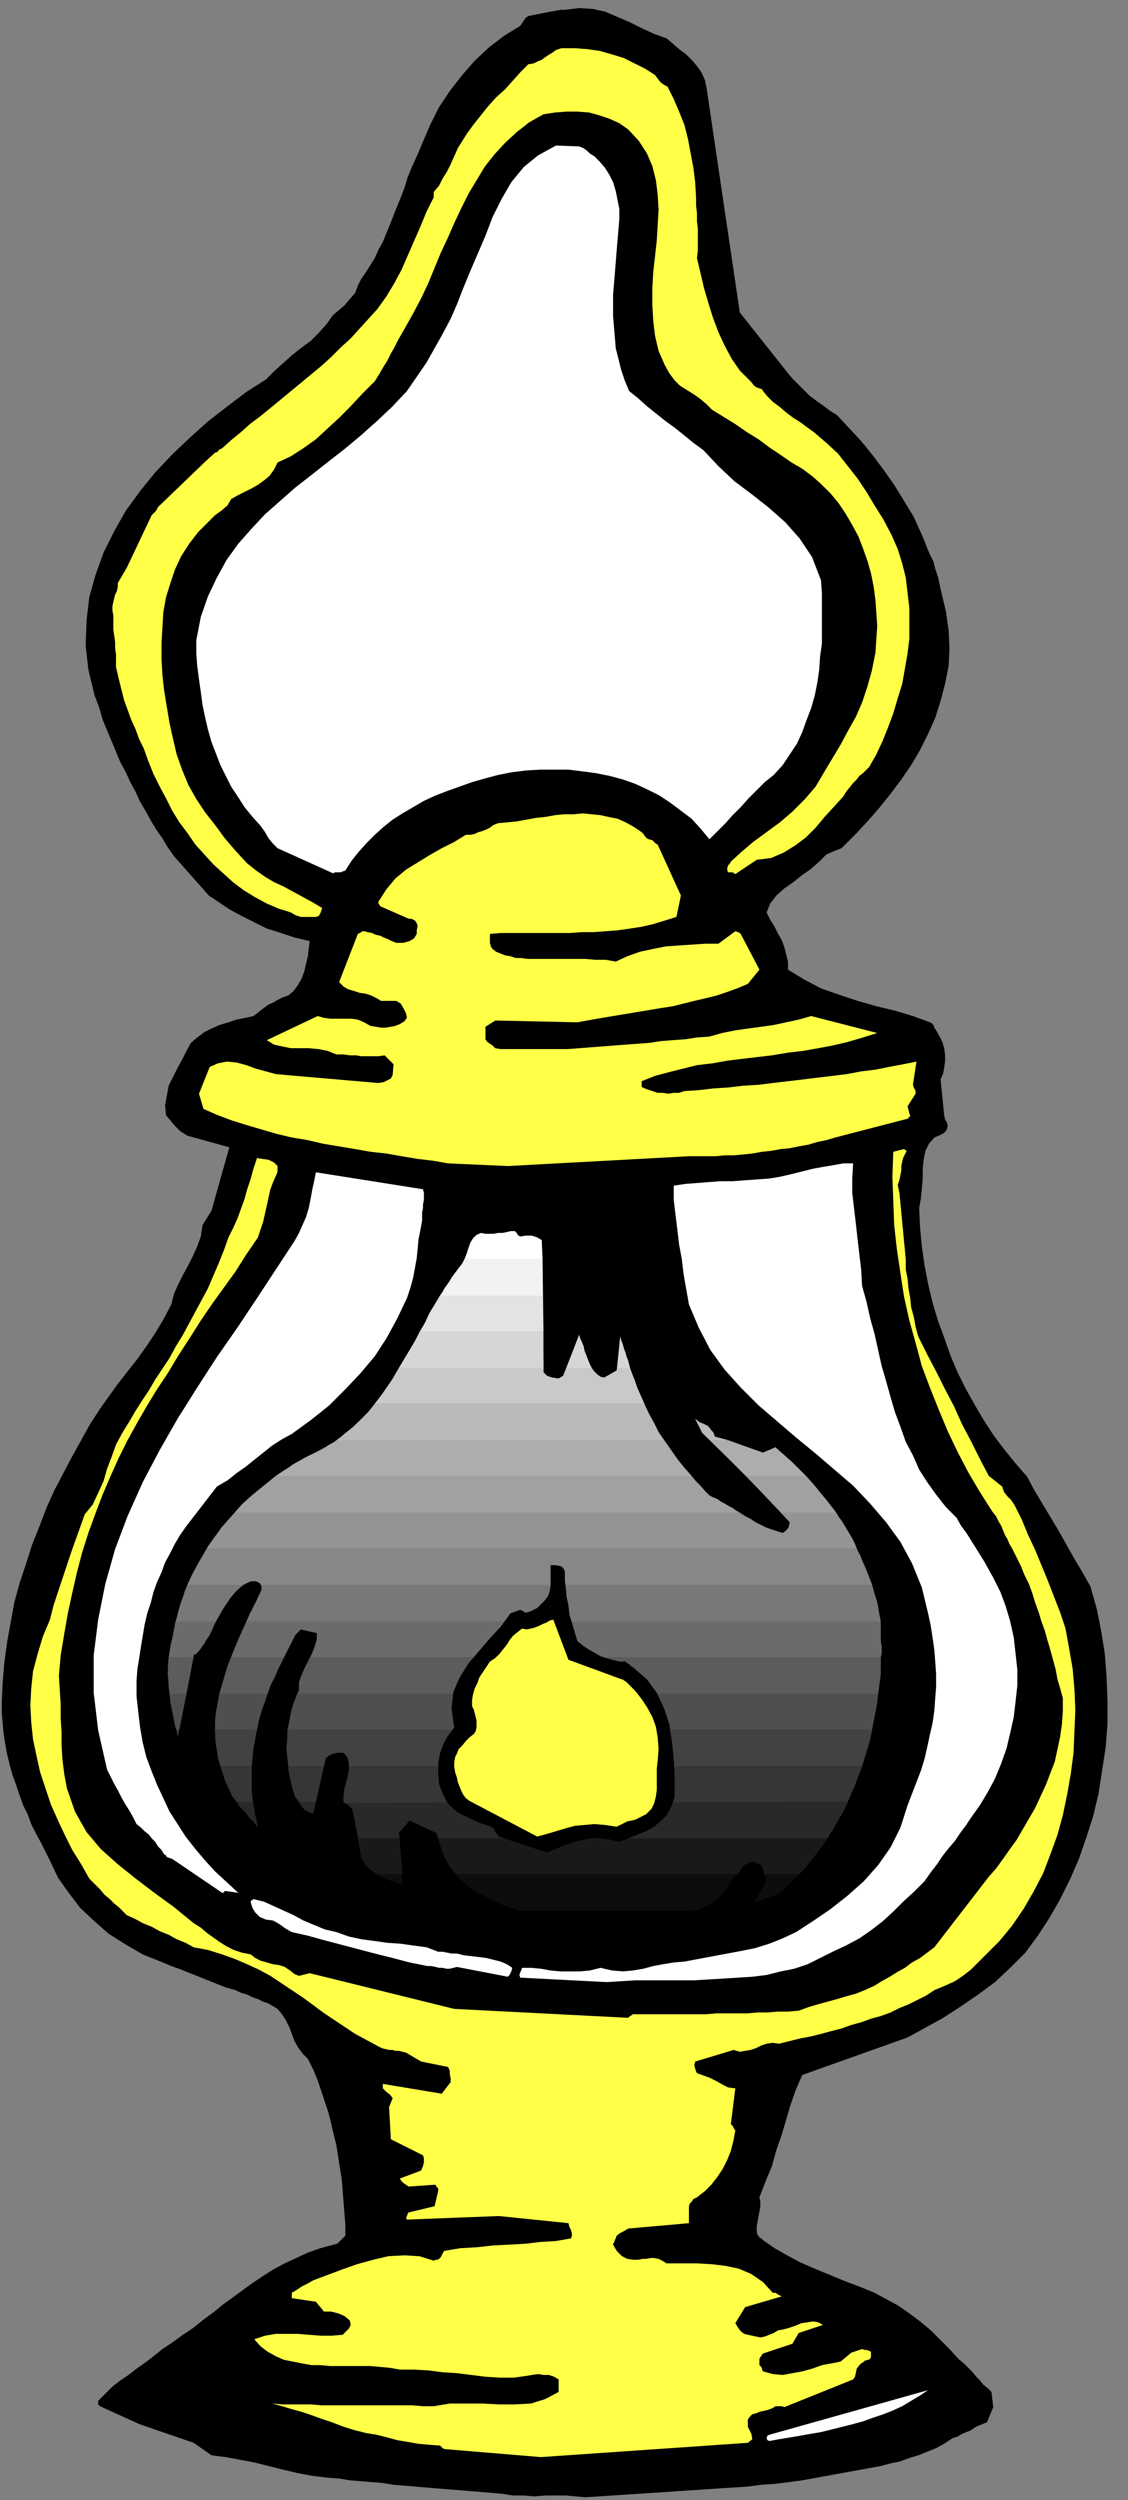
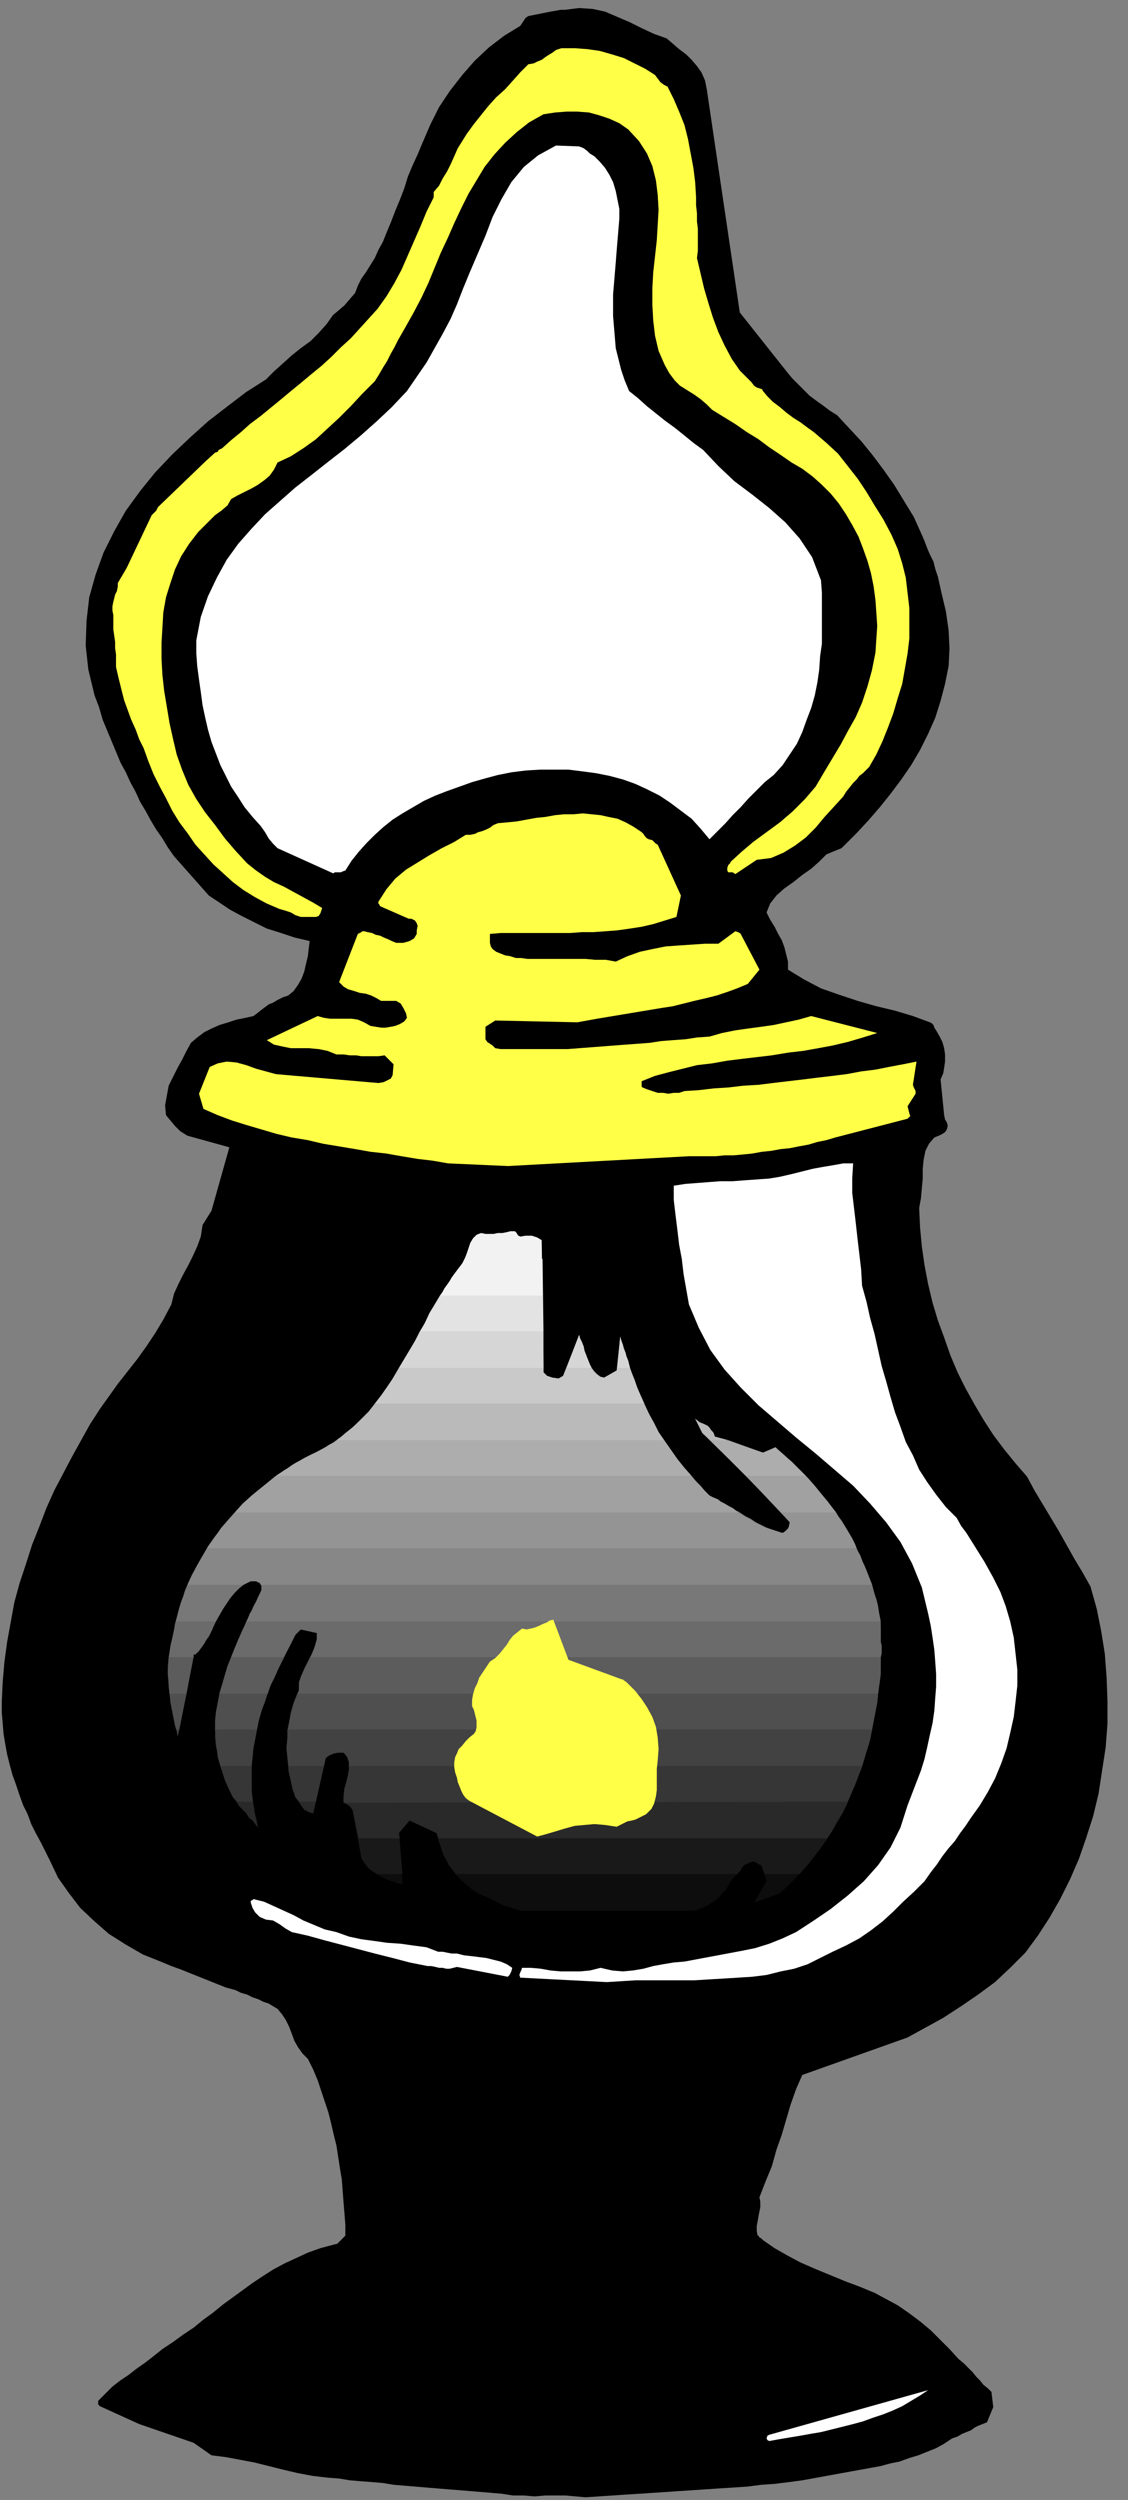
<svg xmlns="http://www.w3.org/2000/svg" xmlns:ns1="http://sodipodi.sourceforge.net/DTD/sodipodi-0.dtd" xmlns:ns2="http://www.inkscape.org/namespaces/inkscape" version="1.0" width="32.106mm" height="71.12mm" id="svg67" ns1:docname="AD000160.WMF">
  <rect width="100%" height="100%" fill="#808080" stroke="none" />
  <ns1:namedview pagecolor="#ffffff" bordercolor="#666666" borderopacity="1" objecttolerance="10" gridtolerance="10" guidetolerance="10" ns2:pageopacity="0" ns2:pageshadow="2" ns2:window-width="640" ns2:window-height="480" id="namedview69" />
  <defs id="defs3">
    <pattern id="WMFhbasepattern" patternUnits="userSpaceOnUse" width="6" height="6" x="0" y="0" />
  </defs>
  <path style="fill:#000000;fill-rule:evenodd;fill-opacity:1;stroke:none;" d="  M 62.976,268.512   L 64.416,268.416   L 65.856,268.32   L 67.296,268.224   L 68.832,268.128   L 70.272,268.032   L 71.712,267.936   L 73.152,267.84   L 74.592,267.744   L 76.032,267.648   L 77.472,267.552   L 79.008,267.456   L 80.448,267.36   L 81.888,267.168   L 83.328,267.072   L 84.864,266.88   L 86.304,266.688   L 87.36,266.496   L 88.416,266.304   L 89.472,266.112   L 90.528,265.92   L 91.584,265.728   L 92.64,265.536   L 93.696,265.344   L 94.752,265.152   L 95.808,264.864   L 96.768,264.672   L 97.824,264.288   L 98.784,264   L 99.744,263.616   L 100.704,263.232   L 101.568,262.752   L 102.432,262.176   L 103.008,261.984   L 103.488,261.696   L 103.968,261.504   L 104.448,261.312   L 104.832,261.024   L 105.216,260.832   L 105.696,260.64   L 106.176,260.448   L 106.848,258.816   L 106.656,257.184   L 106.272,256.8   L 105.792,256.416   L 105.408,255.936   L 105.024,255.552   L 104.64,255.072   L 104.16,254.592   L 103.68,254.112   L 103.104,253.632   L 102.144,252.576   L 101.184,251.616   L 100.128,250.56   L 98.976,249.6   L 97.824,248.736   L 96.576,247.872   L 95.328,247.2   L 94.08,246.528   L 92.448,245.856   L 90.912,245.28   L 89.28,244.608   L 87.648,243.936   L 86.112,243.264   L 84.672,242.496   L 83.328,241.728   L 82.08,240.864   L 81.888,240.672   L 81.696,240.576   L 81.6,240.384   L 81.504,240.384   L 81.408,239.904   L 81.408,239.328   L 81.504,238.848   L 81.6,238.272   L 81.696,237.792   L 81.792,237.312   L 81.792,236.736   L 81.696,236.256   L 82.368,234.528   L 83.04,232.896   L 83.52,231.168   L 84.096,229.536   L 84.576,227.904   L 85.056,226.272   L 85.632,224.64   L 86.304,223.104   L 97.632,219.072   L 99.552,218.016   L 101.472,216.96   L 103.392,215.712   L 105.216,214.464   L 107.04,213.12   L 108.672,211.584   L 110.304,209.952   L 111.648,208.128   L 112.896,206.208   L 114.048,204.192   L 115.104,202.08   L 116.064,199.872   L 116.832,197.664   L 117.6,195.264   L 118.176,192.864   L 118.56,190.368   L 118.944,187.872   L 119.136,185.376   L 119.136,182.88   L 119.04,180.288   L 118.848,177.792   L 118.464,175.392   L 117.984,172.992   L 117.312,170.592   L 116.448,169.056   L 115.584,167.616   L 114.72,166.08   L 113.856,164.544   L 112.992,163.104   L 112.128,161.664   L 111.264,160.224   L 110.496,158.784   L 109.248,157.344   L 108,155.808   L 106.848,154.272   L 105.792,152.64   L 104.832,151.008   L 103.872,149.28   L 103.008,147.552   L 102.24,145.728   L 101.568,143.808   L 100.896,141.984   L 100.32,140.064   L 99.84,138.048   L 99.456,136.032   L 99.168,134.016   L 98.976,132   L 98.88,129.888   L 99.072,128.832   L 99.168,127.776   L 99.264,126.72   L 99.264,125.664   L 99.36,124.704   L 99.552,123.744   L 99.936,122.976   L 100.512,122.304   L 100.992,122.112   L 101.376,121.92   L 101.664,121.728   L 101.856,121.44   L 101.952,121.056   L 101.856,120.672   L 101.664,120.384   L 101.568,119.904   L 101.184,116.064   L 101.472,115.392   L 101.568,114.816   L 101.664,114.144   L 101.664,113.376   L 101.568,112.704   L 101.376,112.032   L 101.088,111.456   L 100.704,110.784   L 100.512,110.496   L 100.416,110.208   L 100.224,110.016   L 100.032,109.92   L 98.208,109.248   L 96.288,108.672   L 94.272,108.192   L 92.256,107.616   L 90.24,106.944   L 88.32,106.272   L 86.496,105.312   L 84.768,104.256   L 84.768,103.392   L 84.576,102.624   L 84.384,101.856   L 84.096,101.088   L 83.712,100.416   L 83.328,99.648   L 82.848,98.88   L 82.464,98.112   L 82.848,97.152   L 83.52,96.288   L 84.384,95.52   L 85.344,94.848   L 86.304,94.08   L 87.264,93.408   L 88.128,92.64   L 88.896,91.872   L 89.568,91.584   L 90.048,91.392   L 90.528,91.2   L 90.912,90.816   L 92.16,89.568   L 93.408,88.224   L 94.656,86.784   L 95.808,85.344   L 96.96,83.808   L 98.016,82.272   L 98.976,80.64   L 99.84,78.912   L 100.608,77.184   L 101.184,75.36   L 101.664,73.536   L 102.048,71.616   L 102.144,69.696   L 102.048,67.776   L 101.76,65.76   L 101.28,63.744   L 101.088,62.88   L 100.896,62.016   L 100.608,61.152   L 100.416,60.384   L 100.032,59.616   L 99.744,58.944   L 99.456,58.176   L 99.168,57.504   L 98.304,55.584   L 97.248,53.856   L 96.192,52.128   L 95.04,50.496   L 93.888,48.96   L 92.64,47.424   L 91.296,45.984   L 90.048,44.64   L 89.28,44.16   L 88.512,43.584   L 87.84,43.104   L 87.072,42.528   L 86.4,41.856   L 85.824,41.28   L 85.248,40.704   L 84.768,40.128   L 79.584,33.6   L 76.032,9.6   L 75.84,8.64   L 75.456,7.776   L 74.976,7.104   L 74.4,6.432   L 73.824,5.856   L 73.056,5.28   L 72.384,4.704   L 71.712,4.128   L 70.368,3.648   L 69.12,3.072   L 67.776,2.4   L 66.432,1.824   L 65.088,1.248   L 63.744,0.96   L 62.304,0.864   L 60.768,1.056   L 60.288,1.056   L 59.808,1.152   L 59.232,1.248   L 58.752,1.344   L 58.272,1.44   L 57.792,1.536   L 57.312,1.632   L 56.832,1.728   L 56.544,1.92   L 56.352,2.208   L 56.16,2.496   L 55.968,2.784   L 54.24,3.84   L 52.608,5.088   L 51.072,6.528   L 49.728,8.064   L 48.384,9.792   L 47.232,11.52   L 46.272,13.44   L 45.408,15.456   L 44.928,16.608   L 44.352,17.856   L 43.872,19.008   L 43.488,20.256   L 43.008,21.504   L 42.528,22.656   L 42.048,23.904   L 41.568,25.056   L 41.184,26.016   L 40.704,26.88   L 40.32,27.744   L 39.84,28.512   L 39.36,29.28   L 38.88,29.952   L 38.496,30.72   L 38.208,31.488   L 37.632,32.16   L 37.056,32.832   L 36.384,33.408   L 35.808,33.888   L 35.136,34.848   L 34.272,35.808   L 33.408,36.672   L 32.352,37.44   L 31.392,38.208   L 30.432,39.072   L 29.472,39.936   L 28.608,40.8   L 26.496,42.144   L 24.48,43.68   L 22.368,45.312   L 20.448,47.04   L 18.528,48.864   L 16.704,50.784   L 15.072,52.8   L 13.536,54.912   L 12.288,57.12   L 11.136,59.424   L 10.272,61.824   L 9.6,64.224   L 9.312,66.72   L 9.216,69.408   L 9.504,72   L 10.176,74.784   L 10.656,76.032   L 11.04,77.376   L 11.52,78.528   L 12,79.68   L 12.48,80.832   L 12.96,81.984   L 13.536,83.04   L 14.016,84.096   L 14.592,85.152   L 15.072,86.208   L 15.648,87.168   L 16.224,88.224   L 16.8,89.184   L 17.472,90.144   L 18.048,91.104   L 18.72,92.064   L 22.464,96.288   L 23.616,97.056   L 24.768,97.824   L 26.016,98.496   L 27.36,99.168   L 28.704,99.84   L 30.24,100.32   L 31.68,100.8   L 33.312,101.184   L 33.216,101.952   L 33.12,102.816   L 32.928,103.584   L 32.736,104.448   L 32.448,105.216   L 32.064,105.888   L 31.584,106.56   L 31.008,107.04   L 30.432,107.232   L 29.856,107.52   L 29.376,107.808   L 28.896,108   L 28.512,108.288   L 28.128,108.576   L 27.648,108.96   L 27.264,109.248   L 26.4,109.44   L 25.44,109.632   L 24.576,109.92   L 23.616,110.208   L 22.752,110.592   L 21.984,110.976   L 21.216,111.552   L 20.544,112.128   L 20.064,112.992   L 19.584,113.952   L 19.104,114.816   L 18.624,115.776   L 18.144,116.736   L 17.952,117.792   L 17.76,118.848   L 17.856,119.904   L 18.336,120.48   L 18.816,121.056   L 19.392,121.632   L 20.16,122.112   L 24.672,123.36   L 22.752,130.176   L 21.792,131.712   L 21.6,132.96   L 21.216,134.016   L 20.736,135.072   L 20.256,136.032   L 19.68,137.088   L 19.2,138.048   L 18.72,139.104   L 18.432,140.256   L 17.568,141.888   L 16.704,143.328   L 15.744,144.768   L 14.784,146.112   L 13.728,147.456   L 12.672,148.8   L 11.712,150.144   L 10.752,151.488   L 9.696,153.12   L 8.736,154.848   L 7.776,156.576   L 6.816,158.4   L 5.856,160.224   L 4.992,162.144   L 4.224,164.16   L 3.456,166.08   L 2.784,168.192   L 2.112,170.208   L 1.536,172.32   L 1.152,174.432   L 0.768,176.544   L 0.48,178.656   L 0.288,180.864   L 0.192,182.976   L 0.192,184.128   L 0.288,185.28   L 0.384,186.432   L 0.576,187.584   L 0.768,188.64   L 1.056,189.792   L 1.344,190.848   L 1.728,191.904   L 2.112,193.056   L 2.496,194.112   L 2.976,195.072   L 3.36,196.128   L 3.84,197.088   L 4.416,198.144   L 4.896,199.104   L 5.376,200.064   L 6.24,201.888   L 7.392,203.52   L 8.64,205.152   L 10.176,206.592   L 11.712,207.936   L 13.536,209.088   L 15.36,210.144   L 17.28,210.912   L 18.432,211.392   L 19.488,211.776   L 20.448,212.16   L 21.408,212.544   L 22.368,212.928   L 23.328,213.312   L 24.288,213.696   L 25.344,213.984   L 25.92,214.272   L 26.592,214.464   L 27.168,214.752   L 27.744,214.944   L 28.32,215.232   L 28.896,215.424   L 29.376,215.712   L 29.856,216   L 30.336,216.576   L 30.72,217.152   L 31.104,217.92   L 31.392,218.688   L 31.68,219.456   L 32.064,220.128   L 32.544,220.8   L 33.12,221.376   L 33.696,222.528   L 34.176,223.68   L 34.56,224.832   L 34.944,225.984   L 35.328,227.136   L 35.616,228.288   L 35.904,229.536   L 36.192,230.688   L 36.384,231.936   L 36.576,233.184   L 36.768,234.336   L 36.864,235.584   L 36.96,236.832   L 37.056,237.984   L 37.152,239.232   L 37.152,240.384   L 36.864,240.672   L 36.576,240.96   L 36.288,241.248   L 35.904,241.344   L 34.464,241.728   L 33.12,242.208   L 31.872,242.784   L 30.624,243.36   L 29.376,244.032   L 28.32,244.704   L 27.168,245.472   L 26.112,246.24   L 25.056,247.008   L 24,247.776   L 22.944,248.64   L 21.888,249.408   L 20.832,250.272   L 19.68,251.04   L 18.624,251.808   L 17.472,252.576   L 16.512,253.344   L 15.648,254.016   L 14.688,254.688   L 13.824,255.36   L 12.96,255.936   L 12.096,256.608   L 11.328,257.376   L 10.56,258.144   L 10.56,258.336   L 10.56,258.528   L 10.656,258.624   L 10.752,258.72   L 14.976,260.64   L 20.832,262.656   L 22.752,264   L 24.288,264.192   L 25.824,264.48   L 27.36,264.768   L 28.896,265.152   L 30.432,265.536   L 32.064,265.92   L 33.6,266.208   L 35.232,266.4   L 36.48,266.496   L 37.632,266.688   L 38.784,266.784   L 40.032,266.88   L 41.184,266.976   L 42.336,267.168   L 43.488,267.264   L 44.64,267.36   L 45.792,267.456   L 46.944,267.552   L 48.096,267.648   L 49.344,267.744   L 50.496,267.84   L 51.648,267.936   L 52.8,268.032   L 53.952,268.128   L 55.2,268.32   L 56.352,268.32   L 57.504,268.416   L 58.656,268.32   L 59.712,268.32   L 60.864,268.32   L 61.92,268.416   L 62.976,268.512  z " id="path5" />
-   <path style="fill:#ffff47;fill-rule:evenodd;fill-opacity:1;stroke:none;" d="  M 58.176,264.192   L 80.448,262.656   L 80.928,262.272   L 80.832,261.696   L 80.448,260.928   L 80.448,260.16   L 80.64,259.872   L 80.928,259.584   L 81.312,259.488   L 81.792,259.296   L 82.272,259.2   L 82.656,259.104   L 83.136,258.912   L 83.424,258.72   L 83.616,258.72   L 83.808,258.72   L 84.096,258.72   L 84.384,258.816   L 91.776,255.84   L 91.968,255.552   L 92.064,255.168   L 92.16,254.688   L 92.448,254.304   L 92.64,254.112   L 92.832,254.016   L 93.024,253.824   L 93.408,253.728   L 93.6,253.632   L 93.696,253.44   L 93.696,253.152   L 93.696,252.864   L 93.504,252.768   L 93.216,252.672   L 93.024,252.672   L 92.736,252.576   L 91.584,252.96   L 90.432,253.92   L 89.472,254.112   L 88.416,254.304   L 87.36,254.688   L 86.304,254.976   L 85.248,255.168   L 84.192,255.36   L 83.136,255.264   L 82.08,254.976   L 81.984,254.784   L 81.984,254.688   L 81.888,254.496   L 81.696,254.304   L 81.696,254.112   L 81.696,254.016   L 81.696,253.824   L 81.696,253.632   L 81.792,253.44   L 81.888,253.344   L 81.984,253.152   L 82.08,253.056   L 85.248,252   L 85.92,250.848   L 88.512,249.984   L 88.032,249.696   L 87.456,249.6   L 86.88,249.696   L 86.208,249.792   L 85.536,250.08   L 84.96,250.272   L 84.288,250.464   L 83.712,250.56   L 83.232,250.848   L 82.752,251.04   L 82.272,251.232   L 81.792,251.328   L 80.448,251.04   L 80.064,250.944   L 79.68,250.656   L 79.392,250.272   L 79.104,249.792   L 80.16,248.064   L 84.096,246.912   L 83.904,246.816   L 83.712,246.72   L 83.424,246.528   L 83.136,246.528   L 82.08,245.376   L 80.832,244.512   L 79.488,243.936   L 78.144,243.648   L 76.608,243.456   L 74.976,243.36   L 73.344,243.36   L 71.712,243.36   L 71.232,243.072   L 70.848,242.88   L 70.368,242.784   L 69.984,242.784   L 69.504,242.88   L 69.12,242.88   L 68.64,242.976   L 68.16,242.976   L 67.488,242.88   L 66.912,242.592   L 66.336,242.016   L 65.952,241.344   L 65.952,241.248   L 66.048,241.152   L 66.144,240.864   L 66.24,240.672   L 66.336,240.384   L 66.72,240.096   L 67.104,239.904   L 67.584,239.616   L 74.112,239.04   L 74.112,237.216   L 74.208,236.928   L 74.4,236.736   L 74.592,236.448   L 74.976,236.256   L 75.84,235.584   L 76.512,234.912   L 77.184,234.048   L 77.76,233.184   L 78.24,232.224   L 78.624,231.264   L 78.912,230.112   L 79.104,229.056   L 79.008,228.96   L 78.912,228.768   L 78.816,228.576   L 78.624,228.384   L 79.104,224.544   L 78.336,224.448   L 77.76,224.16   L 77.088,223.776   L 76.32,223.392   L 74.976,222.912   L 74.88,222.72   L 74.784,222.432   L 74.688,222.048   L 74.784,221.664   L 78.912,220.416   L 79.584,220.608   L 80.16,220.512   L 80.736,220.416   L 81.312,220.224   L 81.888,219.936   L 82.464,219.744   L 83.136,219.648   L 83.808,219.744   L 84.96,219.456   L 86.112,219.168   L 87.168,218.976   L 88.32,218.688   L 89.376,218.4   L 90.528,218.112   L 91.584,217.728   L 92.64,217.44   L 93.696,217.056   L 94.752,216.768   L 95.808,216.384   L 96.768,215.904   L 97.728,215.52   L 98.688,215.04   L 99.648,214.56   L 100.512,213.984   L 101.664,213.504   L 102.72,213.024   L 103.584,212.448   L 104.448,211.776   L 105.216,211.008   L 105.984,210.24   L 106.752,209.472   L 107.52,208.704   L 108.864,207.072   L 110.112,205.248   L 111.168,203.424   L 112.224,201.408   L 112.992,199.392   L 113.76,197.28   L 114.336,195.168   L 114.816,192.864   L 115.2,190.656   L 115.488,188.448   L 115.584,186.144   L 115.68,183.84   L 115.584,181.632   L 115.392,179.424   L 115.008,177.216   L 114.624,175.104   L 114.048,173.376   L 113.376,171.648   L 112.704,169.92   L 112.032,168.288   L 111.36,166.656   L 110.592,165.024   L 109.92,163.392   L 109.152,161.856   L 108.768,161.28   L 108.384,160.896   L 108,160.416   L 107.808,159.84   L 106.368,158.688   L 105.408,156.864   L 104.448,154.944   L 103.488,153.12   L 102.624,151.2   L 101.664,149.376   L 100.704,147.456   L 99.744,145.632   L 98.784,143.712   L 98.496,142.656   L 98.304,141.6   L 98.016,140.544   L 97.92,139.584   L 97.728,138.528   L 97.632,137.472   L 97.44,136.512   L 97.44,135.456   L 97.344,134.4   L 97.248,133.44   L 97.152,132.384   L 97.056,131.424   L 96.96,130.368   L 96.864,129.408   L 96.768,128.352   L 96.576,127.392   L 96.768,126.816   L 96.864,126.336   L 96.96,125.856   L 96.96,125.376   L 97.056,124.896   L 97.152,124.512   L 97.344,124.128   L 97.536,123.744   L 97.248,123.552   L 96.864,123.648   L 96.48,123.744   L 96.096,123.84   L 96,126.528   L 96.096,129.12   L 96.192,131.712   L 96.48,134.304   L 96.864,136.896   L 97.248,139.392   L 97.824,141.984   L 98.496,144.384   L 99.168,146.88   L 100.032,149.184   L 100.992,151.584   L 101.952,153.888   L 103.008,156.096   L 104.16,158.304   L 105.408,160.416   L 106.752,162.528   L 107.136,163.008   L 107.424,163.584   L 107.712,164.064   L 107.904,164.544   L 108.096,165.024   L 108.384,165.504   L 108.576,165.984   L 108.864,166.464   L 109.344,167.424   L 109.824,168.384   L 110.208,169.344   L 110.688,170.304   L 111.072,171.36   L 111.36,172.32   L 111.744,173.376   L 112.032,174.336   L 112.416,175.392   L 112.704,176.448   L 112.992,177.408   L 113.28,178.464   L 113.568,179.52   L 113.76,180.576   L 114.048,181.536   L 114.336,182.592   L 114.336,183.936   L 114.24,185.376   L 114.048,186.72   L 113.76,188.064   L 113.472,189.408   L 112.992,190.656   L 112.512,191.904   L 111.936,193.152   L 111.36,194.4   L 110.688,195.552   L 110.016,196.704   L 109.344,197.856   L 108.576,198.912   L 107.904,199.872   L 107.136,200.928   L 106.368,201.792   L 100.512,209.376   L 99.744,209.952   L 98.976,210.528   L 98.112,211.008   L 97.344,211.584   L 96.48,212.064   L 95.712,212.544   L 94.848,213.024   L 94.08,213.504   L 93.024,213.984   L 92.064,214.368   L 91.008,214.656   L 90.048,214.944   L 88.992,215.232   L 87.936,215.52   L 86.976,215.808   L 85.92,216.192   L 84.768,216.288   L 83.712,216.288   L 82.56,216.384   L 81.504,216.384   L 80.352,216.48   L 79.296,216.48   L 78.144,216.48   L 77.088,216.48   L 75.936,216.576   L 74.784,216.576   L 73.728,216.576   L 72.576,216.576   L 71.52,216.576   L 70.368,216.576   L 69.312,216.576   L 68.16,216.576   L 68.064,216.576   L 67.968,216.672   L 67.776,216.768   L 67.584,216.96   L 48.864,216   L 33.312,212.16   L 32.928,212.256   L 32.544,212.352   L 32.16,212.448   L 31.68,212.256   L 31.2,211.872   L 30.624,211.488   L 30.048,211.296   L 29.376,211.2   L 28.704,211.008   L 28.032,210.816   L 27.456,210.528   L 26.976,210.144   L 26.016,209.952   L 25.152,209.664   L 24.384,209.28   L 23.616,208.8   L 22.944,208.32   L 22.272,207.84   L 21.6,207.264   L 20.832,206.784   L 18.72,205.056   L 16.608,203.52   L 14.592,201.984   L 12.672,200.448   L 10.848,198.816   L 9.312,196.992   L 8.064,194.784   L 7.2,192.288   L 6.912,190.752   L 6.72,189.216   L 6.624,187.68   L 6.624,186.24   L 6.528,184.8   L 6.528,183.264   L 6.432,181.728   L 6.336,180.192   L 6.528,177.984   L 6.912,175.68   L 7.296,173.472   L 7.776,171.264   L 8.256,169.152   L 8.832,166.944   L 9.504,164.832   L 10.272,162.72   L 11.04,160.704   L 11.904,158.688   L 12.768,156.768   L 13.728,154.848   L 14.784,152.928   L 15.84,151.104   L 16.896,149.376   L 18.048,147.648   L 19.2,145.728   L 20.448,143.808   L 21.6,141.984   L 22.848,140.16   L 24.096,138.432   L 25.344,136.704   L 26.496,134.88   L 27.744,133.056   L 28.032,132.192   L 28.32,131.328   L 28.512,130.464   L 28.704,129.6   L 28.896,128.736   L 29.088,127.872   L 29.376,127.104   L 29.76,126.24   L 29.856,125.952   L 29.856,125.76   L 29.856,125.568   L 29.856,125.376   L 29.472,124.992   L 28.896,124.704   L 28.224,124.608   L 27.648,124.512   L 27.264,125.664   L 26.976,126.72   L 26.592,127.872   L 26.304,128.928   L 25.92,129.984   L 25.536,131.04   L 25.056,132.096   L 24.576,133.056   L 24.096,134.4   L 23.52,135.84   L 22.944,137.184   L 22.368,138.528   L 21.696,139.776   L 21.024,141.024   L 20.352,142.272   L 19.68,143.52   L 18.912,144.768   L 18.24,146.016   L 17.472,147.168   L 16.704,148.32   L 16.032,149.472   L 15.264,150.624   L 14.592,151.68   L 13.92,152.832   L 13.152,154.08   L 12.48,155.328   L 12,156.672   L 11.52,157.92   L 11.136,159.264   L 10.56,160.512   L 9.984,161.76   L 9.12,162.816   L 8.64,164.16   L 8.16,165.504   L 7.68,166.848   L 7.2,168.288   L 6.72,169.728   L 6.24,171.168   L 5.76,172.608   L 5.376,174.144   L 4.608,175.968   L 4.032,177.888   L 3.552,179.712   L 3.36,181.536   L 3.264,183.36   L 3.36,185.184   L 3.552,187.008   L 3.936,188.832   L 4.32,190.56   L 4.896,192.288   L 5.472,194.016   L 6.24,195.744   L 7.008,197.376   L 7.776,198.912   L 8.736,200.448   L 9.6,201.984   L 10.176,202.56   L 10.752,203.136   L 11.232,203.712   L 11.808,204.192   L 12.288,204.672   L 12.768,205.056   L 13.248,205.536   L 13.632,205.92   L 14.496,206.304   L 15.36,206.784   L 16.32,207.168   L 17.184,207.648   L 18.144,208.032   L 19.008,208.512   L 19.968,208.896   L 20.832,209.376   L 22.368,209.664   L 23.904,210.144   L 25.248,210.624   L 26.592,211.2   L 27.84,211.776   L 29.088,212.448   L 30.24,213.216   L 31.392,213.984   L 32.544,214.752   L 33.6,215.52   L 34.752,216.384   L 35.904,217.152   L 37.056,217.92   L 38.208,218.688   L 39.456,219.36   L 40.704,220.032   L 41.088,220.224   L 41.472,220.32   L 41.856,220.416   L 42.24,220.416   L 42.528,220.512   L 42.912,220.512   L 43.296,220.608   L 43.68,220.704   L 45.312,221.664   L 48.192,222.24   L 48.384,222.624   L 48.384,223.008   L 48.48,223.488   L 48.48,223.872   L 47.52,225.12   L 41.184,224.064   L 41.184,224.544   L 41.568,224.928   L 41.952,225.216   L 42.24,225.6   L 41.856,226.56   L 42.048,230.016   L 45.504,231.744   L 45.6,232.032   L 45.6,232.512   L 45.504,232.896   L 45.312,233.376   L 43.008,234.24   L 43.2,234.528   L 43.392,234.72   L 43.68,234.912   L 43.968,235.104   L 46.656,234.912   L 46.848,234.912   L 46.944,235.104   L 47.136,235.296   L 47.136,235.584   L 46.752,237.216   L 43.968,237.888   L 43.872,237.984   L 43.776,238.272   L 43.68,238.464   L 43.776,238.656   L 53.664,238.272   L 61.152,239.04   L 61.248,239.424   L 61.44,239.808   L 61.536,240.288   L 61.44,240.672   L 59.808,240.96   L 58.176,241.056   L 56.544,241.248   L 54.816,241.344   L 52.992,241.44   L 51.264,241.632   L 49.536,241.728   L 47.808,242.016   L 47.712,242.112   L 47.616,242.304   L 47.52,242.496   L 47.424,242.688   L 47.232,242.88   L 47.04,242.976   L 46.848,242.976   L 46.656,243.072   L 45.12,242.592   L 43.488,242.496   L 41.76,242.592   L 40.128,242.976   L 38.4,243.456   L 36.768,244.032   L 35.232,244.608   L 33.696,245.184   L 33.024,245.568   L 32.448,245.856   L 31.872,246.24   L 31.392,246.528   L 31.392,246.624   L 31.392,246.816   L 31.392,246.912   L 31.392,247.104   L 33.984,247.488   L 34.848,248.544   L 35.616,248.544   L 36.384,248.736   L 37.056,249.024   L 37.632,249.504   L 37.728,249.984   L 37.536,250.368   L 37.248,250.656   L 36.864,251.04   L 35.712,251.136   L 34.464,251.136   L 33.216,251.04   L 32.064,250.944   L 30.816,250.944   L 29.664,250.944   L 28.512,251.136   L 27.36,251.52   L 28.032,252.288   L 28.8,252.864   L 29.664,253.344   L 30.528,253.728   L 31.488,253.92   L 32.448,254.112   L 33.504,254.304   L 34.464,254.304   L 35.52,254.4   L 36.672,254.4   L 37.728,254.4   L 38.784,254.4   L 39.84,254.4   L 40.896,254.496   L 41.952,254.592   L 43.008,254.784   L 44.544,254.784   L 46.176,254.88   L 47.616,255.072   L 49.152,255.168   L 50.688,255.36   L 52.224,255.552   L 53.76,255.648   L 55.296,255.648   L 55.968,255.552   L 56.64,255.456   L 57.216,255.36   L 57.888,255.264   L 58.464,255.36   L 59.04,255.36   L 59.616,255.552   L 60.096,255.84   L 60.096,257.184   L 58.656,257.952   L 57.12,258.432   L 55.392,258.528   L 53.664,258.528   L 51.936,258.432   L 50.112,258.432   L 48.384,258.432   L 46.656,258.72   L 45.504,258.72   L 44.352,258.624   L 43.296,258.624   L 42.144,258.624   L 40.992,258.624   L 39.936,258.624   L 38.88,258.624   L 37.728,258.624   L 36.672,258.624   L 35.616,258.624   L 34.56,258.624   L 33.504,258.528   L 32.448,258.528   L 31.392,258.528   L 30.336,258.528   L 29.28,258.432   L 30.336,258.72   L 31.296,259.008   L 32.352,259.296   L 33.504,259.68   L 34.56,260.064   L 35.712,260.448   L 36.96,260.928   L 38.208,261.312   L 39.36,261.6   L 40.512,261.792   L 41.664,262.08   L 42.72,262.368   L 43.872,262.56   L 44.928,262.752   L 45.984,262.848   L 47.136,262.944   L 47.328,262.944   L 47.52,263.136   L 47.616,263.232   L 47.808,263.328   L 58.176,264.192  z " id="path7" />
  <path style="fill:#ffffff;fill-rule:evenodd;fill-opacity:1;stroke:none;" d="  M 82.752,262.464   L 83.808,262.272   L 84.96,262.08   L 86.112,261.888   L 87.168,261.696   L 88.32,261.504   L 89.472,261.216   L 90.624,260.928   L 91.776,260.64   L 92.832,260.352   L 93.888,259.968   L 95.04,259.584   L 96,259.2   L 97.056,258.72   L 98.016,258.144   L 98.976,257.568   L 99.84,256.992   L 82.752,261.792   L 82.56,261.888   L 82.464,262.176   L 82.56,262.368   L 82.752,262.464  z " id="path9" />
  <path style="fill:#ffffff;fill-rule:evenodd;fill-opacity:1;stroke:none;" d="  M 65.28,213.12   L 66.816,213.024   L 68.352,212.928   L 69.888,212.928   L 71.424,212.928   L 73.056,212.928   L 74.688,212.928   L 76.224,212.832   L 77.856,212.736   L 79.392,212.64   L 80.928,212.544   L 82.464,212.352   L 84,211.968   L 85.44,211.68   L 86.88,211.2   L 88.224,210.528   L 89.568,209.856   L 91.008,209.184   L 92.448,208.416   L 93.696,207.552   L 94.944,206.592   L 96.096,205.536   L 97.152,204.48   L 98.304,203.424   L 99.456,202.272   L 100.128,201.312   L 100.8,200.448   L 101.376,199.584   L 102.048,198.72   L 102.72,197.952   L 103.296,197.088   L 103.872,196.32   L 104.448,195.456   L 105.408,194.112   L 106.272,192.672   L 107.04,191.232   L 107.712,189.6   L 108.288,187.968   L 108.672,186.336   L 109.056,184.608   L 109.248,182.976   L 109.44,181.248   L 109.44,179.52   L 109.248,177.792   L 109.056,176.064   L 108.672,174.336   L 108.192,172.704   L 107.616,171.168   L 106.848,169.632   L 106.368,168.768   L 105.888,167.904   L 105.408,167.136   L 104.928,166.368   L 104.448,165.6   L 103.968,164.832   L 103.392,164.064   L 102.912,163.2   L 101.76,162.048   L 100.704,160.704   L 99.744,159.36   L 98.88,158.016   L 98.208,156.48   L 97.44,155.04   L 96.864,153.408   L 96.288,151.872   L 95.808,150.24   L 95.328,148.512   L 94.848,146.88   L 94.464,145.152   L 94.08,143.424   L 93.6,141.696   L 93.216,139.968   L 92.736,138.24   L 92.64,136.512   L 92.448,134.88   L 92.256,133.248   L 92.064,131.52   L 91.872,129.888   L 91.68,128.256   L 91.68,126.72   L 91.776,125.088   L 90.72,125.088   L 89.664,125.28   L 88.512,125.472   L 87.456,125.664   L 86.304,125.952   L 85.152,126.24   L 83.904,126.528   L 82.752,126.72   L 81.408,126.816   L 80.064,126.912   L 78.816,127.008   L 77.472,127.008   L 76.224,127.104   L 74.976,127.2   L 73.728,127.296   L 72.48,127.488   L 72.48,129.024   L 72.672,130.656   L 72.864,132.192   L 73.056,133.824   L 73.344,135.36   L 73.536,136.992   L 73.824,138.624   L 74.112,140.256   L 75.168,142.752   L 76.416,145.152   L 77.952,147.264   L 79.68,149.184   L 81.6,151.104   L 83.616,152.832   L 85.632,154.56   L 87.744,156.288   L 89.76,158.016   L 91.776,159.744   L 93.6,161.664   L 95.328,163.68   L 96.864,165.792   L 98.112,168.096   L 99.168,170.688   L 99.84,173.472   L 100.128,174.816   L 100.32,176.064   L 100.512,177.408   L 100.608,178.656   L 100.704,180   L 100.704,181.344   L 100.608,182.592   L 100.512,183.936   L 100.32,185.28   L 100.032,186.528   L 99.744,187.872   L 99.456,189.12   L 99.072,190.368   L 98.592,191.616   L 98.112,192.864   L 97.632,194.112   L 96.864,196.512   L 95.808,198.624   L 94.464,200.544   L 92.928,202.272   L 91.2,203.808   L 89.376,205.248   L 87.552,206.496   L 85.632,207.744   L 84.192,208.416   L 82.752,208.992   L 81.216,209.472   L 79.776,209.76   L 78.24,210.048   L 76.704,210.336   L 75.168,210.624   L 73.632,210.912   L 72.48,211.008   L 71.328,211.2   L 70.272,211.392   L 69.216,211.68   L 68.064,211.872   L 67.008,211.968   L 65.856,211.872   L 64.608,211.584   L 63.456,211.872   L 62.4,211.968   L 61.344,211.968   L 60.288,211.968   L 59.232,211.872   L 58.176,211.68   L 57.12,211.584   L 56.16,211.584   L 56.064,211.872   L 55.968,212.064   L 55.872,212.352   L 55.968,212.64   L 65.28,213.12  z " id="path11" />
  <path style="fill:#ffffff;fill-rule:evenodd;fill-opacity:1;stroke:none;" d="  M 54.624,212.544   L 54.816,212.352   L 54.912,212.16   L 55.008,211.968   L 55.104,211.584   L 54.528,211.2   L 53.856,210.912   L 53.088,210.72   L 52.32,210.528   L 51.552,210.432   L 50.784,210.336   L 49.92,210.24   L 49.152,210.048   L 48.576,210.048   L 48.096,209.952   L 47.616,209.856   L 47.136,209.856   L 45.888,209.376   L 44.448,209.184   L 43.104,208.992   L 41.664,208.896   L 40.32,208.704   L 38.88,208.512   L 37.536,208.224   L 36.192,207.744   L 34.944,207.456   L 33.792,206.976   L 32.64,206.496   L 31.584,205.92   L 30.528,205.44   L 29.472,204.96   L 28.416,204.48   L 27.264,204.192   L 27.264,204.192   L 27.168,204.288   L 26.976,204.384   L 26.976,204.576   L 27.168,205.152   L 27.456,205.632   L 27.936,206.112   L 28.608,206.4   L 29.376,206.496   L 30.048,206.88   L 30.72,207.36   L 31.392,207.744   L 33.12,208.128   L 34.848,208.608   L 36.672,209.088   L 38.496,209.568   L 40.32,210.048   L 42.24,210.528   L 44.064,211.008   L 45.984,211.392   L 46.368,211.392   L 46.848,211.488   L 47.232,211.584   L 47.616,211.584   L 48,211.68   L 48.384,211.68   L 48.768,211.584   L 49.152,211.488   L 54.624,212.544  z " id="path13" />
  <path style="fill:#000000;fill-rule:evenodd;fill-opacity:1;stroke:none;" d="  M 61.92,207.648   L 64.032,207.264   L 64.896,207.552   L 65.76,207.648   L 66.72,207.552   L 67.584,207.36   L 68.448,207.168   L 69.408,206.784   L 70.272,206.496   L 71.136,206.112   L 72.096,206.112   L 73.152,205.92   L 74.016,205.728   L 74.976,205.44   L 75.84,205.056   L 76.608,204.576   L 77.376,204   L 78.048,203.232   L 78.336,202.656   L 78.624,202.176   L 78.912,201.888   L 79.296,201.504   L 49.056,201.504   L 49.536,202.08   L 50.016,202.56   L 50.592,202.944   L 51.168,203.424   L 52.224,204   L 53.28,204.48   L 54.336,204.96   L 55.488,205.344   L 56.544,205.728   L 57.696,205.92   L 58.944,206.016   L 60.192,205.92   L 60.576,206.304   L 60.864,206.688   L 61.056,207.168   L 61.344,207.648   L 61.44,207.648   L 61.632,207.648   L 61.824,207.648   L 61.92,207.648  z    M 82.272,201.504   L 82.464,202.272   L 81.12,204.576   L 83.808,203.616   L 84.384,203.136   L 84.96,202.56   L 85.536,202.08   L 86.016,201.504   L 82.272,201.504  z    M 40.608,201.504   L 41.088,201.792   L 41.664,201.984   L 42.24,202.272   L 42.72,202.464   L 43.008,202.56   L 43.2,202.56   L 43.296,202.464   L 43.296,202.464   L 43.296,201.504   L 40.608,201.504  z   " id="path15" />
  <path style="fill:#0d0d0d;fill-rule:evenodd;fill-opacity:1;stroke:none;" d="  M 74.784,205.44   L 75.264,205.248   L 75.744,205.056   L 76.128,204.864   L 76.608,204.576   L 76.992,204.288   L 77.376,204   L 77.664,203.616   L 78.048,203.232   L 78.432,202.56   L 78.816,201.984   L 79.296,201.504   L 79.776,200.928   L 79.872,200.736   L 80.064,200.544   L 80.448,200.352   L 80.928,200.16   L 81.12,200.16   L 81.312,200.256   L 81.6,200.448   L 81.888,200.544   L 82.464,202.272   L 81.12,204.576   L 83.808,203.616   L 84.576,202.944   L 85.248,202.272   L 85.92,201.6   L 86.592,200.832   L 87.264,200.064   L 87.84,199.296   L 88.416,198.528   L 88.992,197.664   L 47.136,197.664   L 47.424,198.528   L 47.712,199.392   L 48.096,200.16   L 48.576,200.928   L 49.056,201.6   L 49.728,202.272   L 50.4,202.848   L 51.168,203.424   L 51.744,203.712   L 52.416,204   L 52.992,204.288   L 53.568,204.576   L 54.144,204.864   L 54.72,205.056   L 55.392,205.248   L 55.968,205.44   L 74.784,205.44  z    M 38.592,197.664   L 38.88,199.776   L 39.168,200.352   L 39.552,200.832   L 40.032,201.216   L 40.512,201.504   L 40.992,201.792   L 41.568,202.08   L 42.144,202.272   L 42.72,202.464   L 43.008,202.56   L 43.2,202.56   L 43.296,202.464   L 43.296,202.464   L 43.008,197.664   L 38.592,197.664  z   " id="path17" />
  <path style="fill:#191919;fill-rule:evenodd;fill-opacity:1;stroke:none;" d="  M 79.296,201.504   L 79.392,201.408   L 79.584,201.216   L 79.68,201.12   L 79.776,200.928   L 79.872,200.736   L 80.064,200.544   L 80.448,200.352   L 80.928,200.16   L 81.12,200.16   L 81.312,200.256   L 81.6,200.448   L 81.888,200.544   L 82.272,201.504   L 86.016,201.504   L 86.784,200.64   L 87.456,199.776   L 88.224,198.816   L 88.896,197.856   L 89.472,196.896   L 90.144,195.84   L 90.72,194.784   L 91.2,193.728   L 36.96,193.824   L 37.152,193.92   L 37.344,194.016   L 37.632,194.208   L 37.92,194.592   L 38.88,199.776   L 39.264,200.352   L 39.648,200.832   L 40.128,201.216   L 40.608,201.504   L 43.296,201.504   L 42.912,197.088   L 44.064,195.744   L 46.944,197.088   L 47.136,197.76   L 47.328,198.336   L 47.52,198.912   L 47.712,199.488   L 48,199.968   L 48.288,200.544   L 48.672,201.024   L 49.056,201.504   L 79.296,201.504  z    M 25.536,193.728   L 26.112,194.496   L 26.688,195.168   L 27.264,195.84   L 27.744,196.512   L 27.648,195.84   L 27.456,195.072   L 27.36,194.4   L 27.168,193.728   L 25.536,193.728  z    M 32.256,193.728   L 32.352,193.92   L 32.544,194.112   L 32.64,194.304   L 32.736,194.592   L 32.928,194.688   L 33.12,194.784   L 33.312,194.88   L 33.696,194.976   L 33.984,193.728   L 32.256,193.728  z   " id="path19" />
  <path style="fill:#292929;fill-rule:evenodd;fill-opacity:1;stroke:none;" d="  M 92.736,189.888   L 92.352,190.944   L 91.968,192   L 91.488,192.96   L 91.104,194.016   L 90.624,194.976   L 90.048,195.84   L 89.568,196.8   L 88.992,197.664   L 47.136,197.664   L 47.136,197.472   L 47.04,197.376   L 47.04,197.184   L 46.944,197.088   L 44.064,195.744   L 42.912,197.088   L 43.008,197.664   L 38.592,197.664   L 37.92,194.592   L 37.632,194.208   L 37.344,194.016   L 37.152,193.92   L 36.96,193.824   L 36.96,193.344   L 37.056,192.864   L 37.056,192.288   L 37.248,191.808   L 37.344,191.328   L 37.44,190.848   L 37.536,190.368   L 37.536,189.888   L 92.736,189.888  z    M 23.712,189.888   L 23.808,190.272   L 24,190.752   L 24.096,191.136   L 24.288,191.52   L 24.48,192   L 24.672,192.384   L 24.864,192.864   L 25.056,193.248   L 25.44,193.728   L 25.728,194.208   L 26.112,194.592   L 26.496,194.976   L 26.784,195.456   L 27.168,195.744   L 27.456,196.128   L 27.744,196.512   L 27.552,195.648   L 27.36,194.88   L 27.264,194.016   L 27.168,193.248   L 27.072,192.384   L 27.072,191.616   L 27.072,190.752   L 27.072,189.888   L 23.712,189.888  z    M 31.008,189.888   L 31.008,190.272   L 31.104,190.752   L 31.2,191.136   L 31.296,191.616   L 31.392,192   L 31.488,192.48   L 31.68,192.864   L 31.776,193.248   L 32.064,193.632   L 32.256,193.92   L 32.448,194.208   L 32.736,194.592   L 32.928,194.688   L 33.12,194.784   L 33.312,194.88   L 33.696,194.976   L 34.848,189.888   L 31.008,189.888  z   " id="path21" />
  <path style="fill:#363636;fill-rule:evenodd;fill-opacity:1;stroke:none;" d="  M 93.792,185.952   L 93.6,187.008   L 93.312,187.968   L 93.024,189.024   L 92.736,189.984   L 92.352,190.944   L 91.968,191.904   L 91.584,192.864   L 91.2,193.728   L 36.96,193.824   L 36.96,193.056   L 37.056,192.288   L 37.248,191.616   L 37.44,190.848   L 37.536,190.176   L 37.536,189.504   L 37.344,188.928   L 36.96,188.448   L 36.384,188.448   L 35.904,188.544   L 35.424,188.736   L 35.04,189.024   L 33.984,193.728   L 32.256,193.728   L 32.16,193.632   L 32.064,193.536   L 31.872,193.344   L 31.776,193.248   L 31.488,192.384   L 31.296,191.52   L 31.104,190.656   L 31.008,189.696   L 30.912,188.832   L 30.816,187.872   L 30.912,186.912   L 31.008,185.952   L 93.792,185.952  z    M 19.008,185.952   L 19.008,186.144   L 19.104,186.336   L 19.104,186.528   L 19.104,186.72   L 19.296,185.952   L 19.008,185.952  z    M 23.136,185.952   L 23.136,186.816   L 23.232,187.776   L 23.424,188.64   L 23.616,189.6   L 23.904,190.464   L 24.192,191.424   L 24.576,192.288   L 25.056,193.248   L 25.152,193.344   L 25.344,193.536   L 25.44,193.632   L 25.536,193.728   L 27.168,193.728   L 27.072,192.768   L 27.072,191.808   L 27.072,190.848   L 27.072,189.888   L 27.168,188.928   L 27.264,187.872   L 27.456,186.912   L 27.648,185.952   L 23.136,185.952  z   " id="path23" />
  <path style="fill:#424242;fill-rule:evenodd;fill-opacity:1;stroke:none;" d="  M 94.464,182.112   L 94.368,183.072   L 94.176,184.128   L 93.984,185.088   L 93.792,186.144   L 93.6,187.104   L 93.312,188.064   L 93.024,188.928   L 92.736,189.888   L 37.536,189.888   L 37.536,189.504   L 37.44,189.12   L 37.248,188.736   L 36.96,188.448   L 36.384,188.448   L 35.904,188.544   L 35.424,188.736   L 35.04,189.024   L 34.848,189.888   L 31.008,189.888   L 30.912,188.928   L 30.816,187.968   L 30.912,187.008   L 30.912,186.048   L 31.104,185.088   L 31.296,184.032   L 31.584,183.072   L 31.968,182.112   L 94.464,182.112  z    M 18.24,182.112   L 18.336,182.688   L 18.432,183.264   L 18.528,183.84   L 18.624,184.416   L 18.72,184.992   L 18.816,185.568   L 19.008,186.144   L 19.104,186.72   L 20.064,182.112   L 18.24,182.112  z    M 23.712,189.888   L 23.424,188.928   L 23.328,187.968   L 23.232,187.008   L 23.136,185.952   L 23.232,184.992   L 23.328,184.032   L 23.424,183.072   L 23.616,182.112   L 28.8,182.112   L 28.416,183.072   L 28.128,184.032   L 27.84,184.992   L 27.648,185.952   L 27.456,187.008   L 27.264,187.968   L 27.168,188.928   L 27.072,189.888   L 23.712,189.888  z   " id="path25" />
  <path style="fill:#4f4f4f;fill-rule:evenodd;fill-opacity:1;stroke:none;" d="  M 94.752,178.176   L 94.752,179.136   L 94.656,180.192   L 94.56,181.152   L 94.464,182.112   L 94.368,183.072   L 94.176,184.032   L 93.984,184.992   L 93.792,185.952   L 31.008,185.952   L 31.104,185.376   L 31.2,184.896   L 31.296,184.32   L 31.488,183.84   L 31.584,183.264   L 31.776,182.784   L 31.968,182.208   L 32.16,181.728   L 32.16,181.248   L 32.256,180.768   L 32.352,180.288   L 32.544,179.904   L 32.736,179.424   L 32.928,179.04   L 33.216,178.56   L 33.408,178.176   L 94.752,178.176  z    M 19.008,185.952   L 18.72,184.992   L 18.528,184.032   L 18.336,183.072   L 18.24,182.112   L 18.144,181.152   L 18.048,180.096   L 18.048,179.136   L 18.144,178.176   L 20.832,178.176   L 19.296,185.952   L 19.008,185.952  z    M 23.136,185.952   L 23.136,184.992   L 23.232,184.032   L 23.424,183.072   L 23.616,182.016   L 23.904,181.056   L 24.192,180.096   L 24.48,179.136   L 24.864,178.176   L 30.528,178.176   L 30.048,179.136   L 29.664,180.096   L 29.184,181.056   L 28.8,182.016   L 28.512,182.976   L 28.128,183.936   L 27.84,184.992   L 27.648,185.952   L 23.136,185.952  z   " id="path27" />
  <path style="fill:#5c5c5c;fill-rule:evenodd;fill-opacity:1;stroke:none;" d="  M 94.464,182.112   L 94.56,181.44   L 94.656,180.768   L 94.752,180   L 94.752,179.328   L 94.752,178.656   L 94.752,177.888   L 94.752,177.216   L 94.752,176.544   L 94.752,175.968   L 94.752,175.392   L 94.752,174.912   L 94.752,174.336   L 26.496,174.336   L 26.112,175.296   L 25.632,176.256   L 25.248,177.216   L 24.864,178.176   L 24.48,179.136   L 24.192,180.096   L 23.904,181.152   L 23.616,182.112   L 28.8,182.112   L 29.088,181.248   L 29.472,180.48   L 29.856,179.616   L 30.24,178.848   L 30.624,178.08   L 31.008,177.312   L 31.392,176.544   L 31.776,175.776   L 31.968,175.584   L 32.16,175.392   L 32.256,175.296   L 32.352,175.2   L 34.08,175.584   L 34.08,176.448   L 33.792,177.216   L 33.504,177.888   L 33.12,178.656   L 32.736,179.424   L 32.448,180.096   L 32.16,180.864   L 32.16,181.728   L 32.16,181.824   L 32.064,181.92   L 32.064,182.016   L 31.968,182.112   L 94.464,182.112  z    M 18.912,174.336   L 18.816,174.816   L 18.72,175.2   L 18.624,175.68   L 18.528,176.16   L 18.336,176.928   L 18.24,177.6   L 18.144,178.368   L 18.144,179.136   L 18.048,179.808   L 18.144,180.576   L 18.144,181.344   L 18.24,182.112   L 20.064,182.112   L 20.832,177.888   L 21.024,177.888   L 21.12,177.792   L 21.312,177.6   L 21.408,177.504   L 21.696,177.12   L 21.984,176.736   L 22.176,176.352   L 22.464,175.968   L 22.656,175.584   L 22.848,175.2   L 23.04,174.72   L 23.232,174.336   L 18.912,174.336  z   " id="path29" />
  <path style="fill:#6b6b6b;fill-rule:evenodd;fill-opacity:1;stroke:none;" d="  M 94.752,178.176   L 94.848,177.792   L 94.848,177.408   L 94.848,176.928   L 94.752,176.544   L 94.752,175.776   L 94.752,175.008   L 94.656,174.24   L 94.56,173.472   L 94.464,172.704   L 94.272,171.936   L 93.984,171.168   L 93.792,170.4   L 28.128,170.4   L 28.128,170.496   L 28.128,170.688   L 28.128,170.784   L 28.128,170.976   L 27.744,171.84   L 27.264,172.704   L 26.88,173.568   L 26.496,174.432   L 26.016,175.392   L 25.632,176.352   L 25.248,177.216   L 24.864,178.176   L 30.528,178.176   L 30.816,177.6   L 31.2,176.928   L 31.488,176.352   L 31.776,175.776   L 31.968,175.584   L 32.16,175.392   L 32.256,175.296   L 32.352,175.2   L 34.08,175.584   L 34.08,176.256   L 33.888,176.928   L 33.696,177.6   L 33.408,178.176   L 94.752,178.176  z    M 20.16,170.4   L 19.872,171.072   L 19.68,171.744   L 19.392,172.512   L 19.2,173.184   L 19.008,173.952   L 18.816,174.624   L 18.72,175.392   L 18.528,176.16   L 18.432,176.64   L 18.336,177.12   L 18.24,177.696   L 18.144,178.176   L 20.832,178.176   L 20.832,177.888   L 21.024,177.888   L 21.12,177.792   L 21.312,177.6   L 21.408,177.504   L 21.984,176.64   L 22.56,175.776   L 23.04,174.72   L 23.52,173.76   L 24.096,172.8   L 24.672,171.936   L 25.344,171.072   L 26.208,170.4   L 20.16,170.4  z   " id="path31" />
  <path style="fill:#787878;fill-rule:evenodd;fill-opacity:1;stroke:none;" d="  M 92.16,166.464   L 92.544,167.424   L 93.024,168.384   L 93.408,169.344   L 93.792,170.304   L 94.08,171.36   L 94.368,172.32   L 94.56,173.376   L 94.752,174.336   L 26.496,174.336   L 26.688,173.952   L 26.88,173.472   L 27.168,173.088   L 27.36,172.608   L 27.552,172.224   L 27.744,171.744   L 27.936,171.36   L 28.128,170.976   L 28.128,170.688   L 28.128,170.496   L 28.032,170.4   L 27.936,170.208   L 27.744,170.112   L 27.552,170.016   L 27.264,170.016   L 26.976,170.016   L 26.304,170.304   L 25.728,170.784   L 25.248,171.264   L 24.768,171.84   L 24.384,172.416   L 24,172.992   L 23.616,173.664   L 23.232,174.336   L 18.912,174.336   L 19.2,173.28   L 19.488,172.224   L 19.872,171.264   L 20.256,170.208   L 20.736,169.248   L 21.216,168.288   L 21.696,167.424   L 22.272,166.464   L 92.16,166.464  z " id="path33" />
  <path style="fill:#878787;fill-rule:evenodd;fill-opacity:1;stroke:none;" d="  M 93.792,170.4   L 93.504,169.632   L 93.216,168.864   L 92.832,168   L 92.544,167.232   L 92.16,166.56   L 91.776,165.792   L 91.488,165.12   L 91.104,164.448   L 90.816,163.968   L 90.528,163.488   L 90.24,163.104   L 89.952,162.624   L 84.096,162.624   L 84.96,163.68   L 84.864,164.16   L 84.768,164.352   L 84.48,164.64   L 84.192,164.832   L 83.616,164.64   L 83.04,164.448   L 82.464,164.256   L 81.888,163.968   L 81.312,163.68   L 80.736,163.296   L 80.16,163.008   L 79.584,162.624   L 25.248,162.624   L 24.48,163.488   L 23.712,164.448   L 23.04,165.312   L 22.368,166.272   L 21.792,167.328   L 21.216,168.288   L 20.64,169.344   L 20.16,170.4   L 26.208,170.4   L 26.4,170.304   L 26.592,170.208   L 26.784,170.112   L 26.976,170.016   L 27.264,170.016   L 27.552,170.016   L 27.744,170.112   L 27.936,170.208   L 28.032,170.208   L 28.032,170.304   L 28.128,170.304   L 28.128,170.4   L 93.792,170.4  z " id="path35" />
  <path style="fill:#949494;fill-rule:evenodd;fill-opacity:1;stroke:none;" d="  M 92.16,166.464   L 91.968,165.984   L 91.68,165.408   L 91.392,164.928   L 91.104,164.448   L 90.624,163.68   L 90.048,162.912   L 89.568,162.144   L 88.992,161.376   L 88.416,160.704   L 87.84,160.032   L 87.264,159.36   L 86.688,158.688   L 80.256,158.688   L 84.96,163.68   L 84.864,164.16   L 84.768,164.352   L 84.48,164.64   L 84.192,164.832   L 83.136,164.544   L 82.08,164.16   L 81.12,163.68   L 80.16,163.104   L 79.2,162.528   L 78.24,161.952   L 77.28,161.376   L 76.32,160.8   L 75.84,160.32   L 75.36,159.744   L 74.88,159.264   L 74.4,158.688   L 29.664,158.688   L 28.608,159.552   L 27.552,160.416   L 26.592,161.28   L 25.632,162.24   L 24.672,163.296   L 23.808,164.256   L 23.04,165.408   L 22.272,166.464   L 92.16,166.464  z " id="path37" />
  <path style="fill:#a1a1a1;fill-rule:evenodd;fill-opacity:1;stroke:none;" d="  M 89.952,162.624   L 89.184,161.664   L 88.416,160.704   L 87.648,159.744   L 86.88,158.88   L 86.016,158.016   L 85.152,157.152   L 84.288,156.384   L 83.424,155.616   L 82.08,156.192   L 78.336,154.848   L 76.416,154.848   L 84.096,162.624   L 89.952,162.624  z    M 79.584,162.624   L 79.2,162.432   L 78.816,162.144   L 78.432,161.952   L 77.952,161.664   L 77.568,161.472   L 77.184,161.184   L 76.704,160.992   L 76.32,160.8   L 75.552,160.032   L 74.88,159.36   L 74.208,158.592   L 73.632,157.92   L 73.056,157.152   L 72.48,156.384   L 71.904,155.616   L 71.424,154.848   L 36.192,154.848   L 35.808,155.136   L 35.424,155.328   L 35.136,155.52   L 34.752,155.808   L 34.368,156   L 33.984,156.192   L 33.504,156.384   L 33.12,156.576   L 32.064,157.152   L 31.008,157.824   L 29.952,158.496   L 28.992,159.264   L 28.032,160.032   L 27.072,160.8   L 26.112,161.664   L 25.248,162.624   L 79.584,162.624  z   " id="path39" />
  <path style="fill:#adadad;fill-rule:evenodd;fill-opacity:1;stroke:none;" d="  M 86.688,158.688   L 86.304,158.304   L 85.92,157.92   L 85.536,157.536   L 85.152,157.152   L 84.672,156.768   L 84.288,156.384   L 83.808,156   L 83.424,155.616   L 82.08,156.192   L 76.896,154.464   L 76.8,154.176   L 76.704,153.984   L 76.512,153.792   L 76.32,153.504   L 76.128,153.312   L 75.744,153.12   L 75.264,152.928   L 74.784,152.544   L 75.552,154.08   L 80.256,158.688   L 86.688,158.688  z    M 69.312,150.912   L 69.792,151.968   L 70.368,153.024   L 70.848,153.984   L 71.52,154.944   L 72.192,155.904   L 72.864,156.864   L 73.632,157.824   L 74.4,158.688   L 29.664,158.688   L 30.144,158.4   L 30.528,158.112   L 31.008,157.824   L 31.392,157.536   L 31.872,157.248   L 32.256,157.056   L 32.736,156.768   L 33.12,156.576   L 34.272,156   L 35.328,155.424   L 36.288,154.848   L 37.152,154.08   L 38.016,153.408   L 38.88,152.544   L 39.648,151.776   L 40.32,150.912   L 69.312,150.912  z   " id="path41" />
  <path style="fill:#bababa;fill-rule:evenodd;fill-opacity:1;stroke:none;" d="  M 78.336,154.848   L 76.896,154.464   L 76.8,154.176   L 76.704,153.984   L 76.512,153.792   L 76.32,153.504   L 76.128,153.312   L 75.744,153.12   L 75.264,152.928   L 74.784,152.544   L 75.552,154.08   L 76.416,154.848   L 78.336,154.848  z    M 67.776,147.072   L 68.16,148.128   L 68.544,149.184   L 68.928,150.144   L 69.408,151.2   L 69.888,152.16   L 70.368,153.024   L 70.848,153.984   L 71.424,154.848   L 36.192,154.848   L 37.248,154.08   L 38.208,153.216   L 39.168,152.352   L 40.032,151.392   L 40.8,150.336   L 41.568,149.28   L 42.24,148.224   L 42.912,147.072   L 58.464,147.072   L 58.464,147.552   L 58.848,147.936   L 59.424,148.128   L 60.096,148.224   L 60.576,147.936   L 60.96,147.072   L 63.648,147.072   L 63.936,147.456   L 64.224,147.744   L 64.608,148.032   L 64.992,148.128   L 66.336,147.36   L 66.432,147.072   L 67.776,147.072  z   " id="path43" />
  <path style="fill:#c9c9c9;fill-rule:evenodd;fill-opacity:1;stroke:none;" d="  M 69.312,150.912   L 68.928,150.048   L 68.544,149.184   L 68.256,148.32   L 67.872,147.456   L 67.584,146.592   L 67.296,145.632   L 67.008,144.672   L 66.72,143.712   L 66.336,147.36   L 64.992,148.128   L 64.512,148.032   L 64.128,147.744   L 63.84,147.456   L 63.552,147.072   L 63.36,146.688   L 63.168,146.208   L 63.072,145.728   L 62.88,145.248   L 62.784,144.768   L 62.592,144.288   L 62.4,143.904   L 62.304,143.52   L 60.576,147.936   L 60.096,148.224   L 59.424,148.128   L 58.848,147.936   L 58.464,147.552   L 58.464,143.136   L 45.216,143.136   L 44.64,144.192   L 44.064,145.248   L 43.488,146.208   L 42.912,147.168   L 42.336,148.128   L 41.664,149.088   L 40.992,150.048   L 40.32,150.912   L 69.312,150.912  z " id="path45" />
  <path style="fill:#d6d6d6;fill-rule:evenodd;fill-opacity:1;stroke:none;" d="  M 67.776,147.072   L 67.68,146.688   L 67.584,146.304   L 67.392,145.824   L 67.296,145.44   L 67.104,144.96   L 67.008,144.576   L 66.816,144.096   L 66.72,143.712   L 66.432,147.072   L 67.776,147.072  z    M 63.648,147.072   L 63.456,146.688   L 63.264,146.208   L 63.072,145.728   L 62.88,145.248   L 62.784,144.768   L 62.592,144.288   L 62.4,143.904   L 62.304,143.52   L 60.96,147.072   L 63.648,147.072  z    M 58.368,139.296   L 58.464,147.072   L 42.912,147.072   L 43.488,146.112   L 44.064,145.152   L 44.64,144.192   L 45.12,143.232   L 45.696,142.272   L 46.176,141.216   L 46.752,140.256   L 47.328,139.296   L 58.368,139.296  z   " id="path47" />
  <path style="fill:#e3e3e3;fill-rule:evenodd;fill-opacity:1;stroke:none;" d="  M 58.368,135.36   L 58.464,143.136   L 45.216,143.136   L 45.696,142.272   L 46.176,141.312   L 46.752,140.448   L 47.232,139.584   L 47.712,138.72   L 48.288,137.856   L 48.864,136.992   L 49.44,136.224   L 49.632,136.032   L 49.728,135.84   L 49.92,135.648   L 50.016,135.36   L 58.368,135.36  z " id="path49" />
  <path style="fill:#f2f2f2;fill-rule:evenodd;fill-opacity:1;stroke:none;" d="  M 58.368,139.296   L 58.272,133.344   L 57.792,133.056   L 57.216,132.864   L 56.544,132.864   L 55.968,132.96   L 55.776,132.864   L 55.68,132.768   L 55.584,132.576   L 55.392,132.384   L 54.912,132.384   L 54.528,132.48   L 54.048,132.576   L 53.568,132.576   L 53.088,132.672   L 52.608,132.672   L 52.224,132.672   L 51.744,132.576   L 51.264,132.768   L 50.88,133.152   L 50.592,133.632   L 50.4,134.208   L 50.208,134.784   L 50.016,135.264   L 49.728,135.84   L 49.44,136.224   L 49.152,136.608   L 48.864,136.992   L 48.576,137.376   L 48.384,137.76   L 48.096,138.144   L 47.808,138.528   L 47.616,138.912   L 47.328,139.296   L 58.368,139.296  z " id="path51" />
-   <path style="fill:#ffffff;fill-rule:evenodd;fill-opacity:1;stroke:none;" d="  M 58.368,135.36   L 58.272,133.344   L 57.792,133.056   L 57.216,132.864   L 56.544,132.864   L 55.968,132.96   L 55.776,132.864   L 55.68,132.768   L 55.584,132.576   L 55.392,132.384   L 54.912,132.384   L 54.528,132.48   L 54.048,132.576   L 53.568,132.576   L 53.088,132.672   L 52.608,132.672   L 52.224,132.672   L 51.744,132.576   L 51.072,132.96   L 50.592,133.632   L 50.304,134.496   L 50.016,135.36   L 58.368,135.36  z " id="path53" />
-   <path style="fill:#ffffff;fill-rule:evenodd;fill-opacity:1;stroke:none;" d="  M 24.288,203.328   L 25.632,203.52   L 24.384,202.368   L 23.136,201.216   L 22.08,200.064   L 21.024,198.816   L 19.968,197.472   L 19.104,196.128   L 18.24,194.784   L 17.568,193.344   L 16.896,191.904   L 16.32,190.464   L 15.744,188.928   L 15.36,187.392   L 15.072,185.76   L 14.88,184.128   L 14.688,182.4   L 14.688,180.672   L 14.784,179.424   L 14.976,178.272   L 15.168,177.024   L 15.36,175.872   L 15.552,174.72   L 15.84,173.472   L 16.224,172.32   L 16.512,171.168   L 16.896,170.112   L 17.376,169.056   L 17.76,168   L 18.336,166.944   L 18.816,165.984   L 19.392,165.024   L 20.064,164.064   L 20.736,163.2   L 23.328,159.84   L 24.48,159.168   L 25.44,158.4   L 26.4,157.728   L 27.36,156.96   L 28.32,156.192   L 29.28,155.424   L 30.336,154.752   L 31.392,154.176   L 33.504,152.64   L 35.424,151.104   L 37.152,149.376   L 38.784,147.648   L 40.32,145.824   L 41.568,143.904   L 42.72,141.792   L 43.776,139.584   L 44.16,138.432   L 44.448,137.376   L 44.64,136.32   L 44.832,135.264   L 44.928,134.304   L 45.024,133.248   L 45.216,132.288   L 45.408,131.232   L 45.408,130.752   L 45.408,130.368   L 45.504,129.888   L 45.504,129.504   L 45.6,129.024   L 45.6,128.64   L 45.6,128.256   L 45.504,127.872   L 33.984,126.048   L 33.792,127.008   L 33.6,127.872   L 33.408,128.928   L 33.216,129.888   L 32.928,130.848   L 32.544,131.712   L 32.16,132.576   L 31.68,133.44   L 29.664,136.512   L 27.648,139.584   L 25.536,142.752   L 23.328,145.92   L 21.216,149.184   L 19.104,152.544   L 17.184,155.904   L 15.36,159.36   L 13.728,163.008   L 12.384,166.56   L 11.328,170.304   L 10.56,174.144   L 10.08,177.984   L 10.08,182.016   L 10.56,186.048   L 11.52,190.272   L 11.904,191.04   L 12.288,191.808   L 12.672,192.48   L 13.056,193.248   L 13.44,193.92   L 13.92,194.688   L 14.304,195.36   L 14.688,196.128   L 15.168,196.512   L 15.552,196.896   L 16.032,197.28   L 16.32,197.664   L 16.704,198.048   L 16.992,198.528   L 17.376,198.912   L 17.664,199.392   L 17.856,199.488   L 17.952,199.68   L 18.24,199.776   L 18.528,199.872   L 23.904,203.52   L 24,203.52   L 24.096,203.424   L 24.192,203.328   L 24.288,203.328  z " id="path55" />
-   <path style="fill:#000000;fill-rule:evenodd;fill-opacity:1;stroke:none;" d="  M 58.848,199.2   L 59.712,198.816   L 60.672,198.432   L 61.536,198.144   L 62.496,197.856   L 63.456,197.664   L 64.416,197.664   L 65.472,197.76   L 66.624,198.048   L 67.584,197.664   L 68.544,197.28   L 69.504,196.896   L 70.368,196.416   L 71.04,195.84   L 71.712,195.168   L 72.192,194.304   L 72.576,193.248   L 72.576,191.232   L 72.48,189.216   L 72.288,187.296   L 72,185.376   L 71.424,183.648   L 70.656,182.016   L 69.6,180.576   L 68.16,179.328   L 67.872,179.136   L 67.68,178.944   L 67.488,178.848   L 67.296,178.656   L 66.624,178.656   L 65.856,178.464   L 65.184,178.272   L 64.608,178.08   L 63.936,177.696   L 63.264,177.312   L 62.688,176.928   L 62.112,176.448   L 61.824,175.488   L 61.536,174.528   L 61.248,173.568   L 61.152,172.608   L 60.96,171.744   L 60.864,170.784   L 60.768,169.92   L 60.768,168.96   L 60.576,168.576   L 60.288,168.384   L 59.712,168.288   L 59.232,168.288   L 59.232,168.864   L 59.232,169.44   L 59.232,170.016   L 59.232,170.496   L 59.136,171.072   L 58.944,171.648   L 58.56,172.128   L 58.176,172.512   L 57.792,172.896   L 57.408,173.088   L 57.024,173.28   L 56.64,173.376   L 56.448,173.376   L 56.352,173.28   L 56.16,173.184   L 55.968,173.088   L 54.912,173.472   L 53.856,174.912   L 52.704,176.16   L 51.552,177.504   L 50.4,178.848   L 49.44,180.384   L 48.768,181.92   L 48.576,183.744   L 48.864,185.76   L 48.192,186.624   L 47.712,187.488   L 47.328,188.544   L 47.136,189.6   L 47.136,190.656   L 47.232,191.808   L 47.616,192.864   L 48.192,193.92   L 48.672,194.4   L 49.248,194.88   L 49.824,195.168   L 50.4,195.456   L 51.072,195.744   L 51.648,196.032   L 52.32,196.224   L 52.992,196.512   L 53.184,196.704   L 53.28,196.992   L 53.472,197.184   L 53.664,197.472   L 58.848,199.2  z " id="path57" />
  <path style="fill:#ffff47;fill-rule:evenodd;fill-opacity:1;stroke:none;" d="  M 57.792,197.472   L 58.848,197.184   L 59.808,196.896   L 60.768,196.608   L 61.824,196.32   L 62.88,196.224   L 63.936,196.128   L 65.088,196.224   L 66.336,196.416   L 66.72,196.224   L 67.104,196.032   L 67.488,195.84   L 67.968,195.744   L 68.352,195.648   L 68.736,195.456   L 69.12,195.264   L 69.504,195.072   L 70.08,194.496   L 70.368,193.92   L 70.56,193.152   L 70.656,192.48   L 70.656,191.712   L 70.656,190.944   L 70.656,190.176   L 70.752,189.312   L 70.848,188.064   L 70.752,186.816   L 70.56,185.664   L 70.176,184.608   L 69.6,183.552   L 69.024,182.688   L 68.352,181.824   L 67.584,181.056   L 67.392,180.864   L 67.104,180.672   L 67.008,180.576   L 66.912,180.576   L 61.152,178.464   L 59.52,174.144   L 59.136,174.24   L 58.848,174.432   L 58.368,174.624   L 57.984,174.816   L 57.504,175.008   L 57.12,175.104   L 56.64,175.2   L 56.16,175.104   L 55.68,175.488   L 55.2,175.872   L 54.816,176.352   L 54.528,176.832   L 54.144,177.312   L 53.76,177.792   L 53.28,178.272   L 52.704,178.656   L 52.32,179.232   L 51.936,179.808   L 51.552,180.384   L 51.36,180.96   L 51.072,181.536   L 50.88,182.208   L 50.784,182.784   L 50.784,183.456   L 50.976,183.84   L 51.072,184.224   L 51.168,184.608   L 51.264,184.992   L 51.264,185.376   L 51.264,185.76   L 51.168,186.144   L 50.976,186.432   L 50.496,186.816   L 50.112,187.2   L 49.728,187.68   L 49.344,188.064   L 49.152,188.544   L 48.96,188.928   L 48.864,189.504   L 48.864,189.984   L 48.96,190.56   L 49.152,191.136   L 49.248,191.616   L 49.44,192.096   L 49.632,192.576   L 49.824,192.96   L 50.112,193.344   L 50.496,193.632   L 57.792,197.472  z " id="path59" />
  <path style="fill:#ffff47;fill-rule:evenodd;fill-opacity:1;stroke:none;" d="  M 54.624,125.376   L 74.112,124.32   L 75.072,124.32   L 76.032,124.32   L 76.992,124.32   L 77.952,124.224   L 78.912,124.224   L 79.968,124.128   L 80.928,124.032   L 81.984,123.84   L 82.944,123.744   L 84,123.552   L 84.96,123.456   L 85.92,123.264   L 86.976,123.072   L 87.936,122.784   L 88.896,122.592   L 89.856,122.304   L 97.632,120.288   L 97.92,120   L 97.824,119.712   L 97.728,119.328   L 97.632,118.944   L 98.496,117.6   L 98.496,117.312   L 98.4,117.12   L 98.304,116.928   L 98.208,116.64   L 98.592,114.144   L 97.152,114.432   L 95.616,114.72   L 94.176,115.008   L 92.64,115.2   L 91.104,115.488   L 89.568,115.68   L 87.936,115.872   L 86.4,116.064   L 84.768,116.256   L 83.136,116.448   L 81.6,116.64   L 79.968,116.736   L 78.336,116.928   L 76.8,117.024   L 75.168,117.216   L 73.632,117.312   L 73.056,117.504   L 72.48,117.504   L 71.904,117.6   L 71.328,117.504   L 70.752,117.504   L 70.176,117.312   L 69.6,117.12   L 69.12,116.928   L 69.024,116.832   L 69.024,116.736   L 69.024,116.544   L 69.024,116.256   L 70.464,115.68   L 71.904,115.296   L 73.44,114.912   L 74.976,114.528   L 76.608,114.336   L 78.24,114.048   L 79.776,113.856   L 81.408,113.664   L 83.04,113.472   L 84.768,113.184   L 86.4,112.992   L 88.032,112.704   L 89.568,112.416   L 91.2,112.032   L 92.832,111.552   L 94.368,111.072   L 87.264,109.248   L 85.92,109.632   L 84.576,109.92   L 83.232,110.208   L 81.888,110.4   L 80.448,110.592   L 79.104,110.784   L 77.664,111.072   L 76.32,111.456   L 74.976,111.552   L 73.728,111.744   L 72.384,111.84   L 71.136,111.936   L 69.888,112.128   L 68.64,112.224   L 67.296,112.32   L 66.048,112.416   L 64.8,112.512   L 63.552,112.608   L 62.304,112.704   L 61.056,112.8   L 59.808,112.8   L 58.56,112.8   L 57.216,112.8   L 55.968,112.8   L 55.296,112.8   L 54.528,112.8   L 53.856,112.8   L 53.28,112.704   L 52.992,112.416   L 52.704,112.224   L 52.416,112.032   L 52.224,111.744   L 52.224,110.4   L 53.28,109.728   L 62.112,109.92   L 63.168,109.728   L 64.224,109.536   L 65.376,109.344   L 66.528,109.152   L 67.68,108.96   L 68.832,108.768   L 69.984,108.576   L 71.136,108.384   L 72.384,108.192   L 73.536,107.904   L 74.688,107.616   L 75.936,107.328   L 77.088,107.04   L 78.24,106.656   L 79.296,106.272   L 80.448,105.792   L 81.696,104.256   L 79.68,100.416   L 79.68,100.416   L 79.584,100.32   L 79.392,100.224   L 79.104,100.128   L 77.28,101.472   L 75.84,101.472   L 74.4,101.568   L 72.96,101.664   L 71.616,101.76   L 70.176,102.048   L 68.832,102.336   L 67.488,102.816   L 66.24,103.392   L 65.184,103.2   L 64.032,103.2   L 62.976,103.104   L 61.824,103.104   L 60.672,103.104   L 59.52,103.104   L 58.368,103.104   L 57.312,103.104   L 56.736,103.104   L 56.064,103.008   L 55.488,103.008   L 54.912,102.816   L 54.336,102.72   L 53.856,102.528   L 53.376,102.336   L 52.992,102.048   L 52.8,101.76   L 52.704,101.376   L 52.704,100.896   L 52.704,100.416   L 53.856,100.32   L 55.104,100.32   L 56.256,100.32   L 57.504,100.32   L 58.752,100.32   L 60,100.32   L 61.344,100.32   L 62.592,100.224   L 63.84,100.224   L 65.184,100.128   L 66.432,100.032   L 67.776,99.84   L 69.024,99.648   L 70.272,99.36   L 71.52,98.976   L 72.768,98.592   L 73.248,96.288   L 70.752,90.816   L 70.56,90.72   L 70.368,90.528   L 70.176,90.336   L 69.792,90.24   L 69.6,90.144   L 69.408,89.952   L 69.216,89.664   L 69.024,89.472   L 68.16,88.896   L 67.296,88.416   L 66.432,88.032   L 65.472,87.84   L 64.608,87.648   L 63.648,87.552   L 62.688,87.456   L 61.728,87.552   L 60.672,87.552   L 59.712,87.648   L 58.656,87.84   L 57.696,87.936   L 56.64,88.128   L 55.584,88.32   L 54.624,88.416   L 53.568,88.512   L 53.088,88.704   L 52.704,88.992   L 52.32,89.184   L 51.84,89.376   L 51.456,89.472   L 51.072,89.664   L 50.592,89.76   L 50.112,89.76   L 48.864,90.528   L 47.52,91.2   L 46.176,91.968   L 44.928,92.736   L 43.68,93.504   L 42.528,94.464   L 41.568,95.616   L 40.704,96.96   L 40.704,96.96   L 40.704,97.152   L 40.8,97.248   L 40.896,97.44   L 43.968,98.784   L 44.064,98.784   L 44.256,98.784   L 44.448,98.88   L 44.64,98.976   L 44.832,99.264   L 44.928,99.552   L 44.832,100.032   L 44.832,100.416   L 44.544,100.896   L 44.064,101.184   L 43.392,101.376   L 42.624,101.376   L 42.144,101.184   L 41.76,100.992   L 41.28,100.8   L 40.896,100.608   L 40.416,100.512   L 40.032,100.32   L 39.552,100.224   L 39.168,100.128   L 38.976,100.128   L 38.88,100.224   L 38.688,100.32   L 38.496,100.416   L 36.48,105.6   L 36.96,106.08   L 37.44,106.368   L 38.112,106.56   L 38.688,106.752   L 39.36,106.848   L 39.936,107.04   L 40.512,107.328   L 40.992,107.616   L 41.472,107.616   L 41.952,107.616   L 42.336,107.616   L 42.624,107.616   L 43.104,107.904   L 43.392,108.384   L 43.68,108.96   L 43.776,109.44   L 43.488,109.824   L 43.008,110.112   L 42.528,110.304   L 42.048,110.4   L 41.472,110.496   L 40.992,110.496   L 40.416,110.4   L 39.84,110.304   L 39.168,109.92   L 38.496,109.632   L 37.824,109.536   L 37.056,109.536   L 36.288,109.536   L 35.52,109.536   L 34.848,109.44   L 34.176,109.248   L 28.704,111.84   L 29.472,112.32   L 30.336,112.512   L 31.296,112.704   L 32.256,112.704   L 33.216,112.704   L 34.272,112.8   L 35.232,112.992   L 36.192,113.376   L 36.96,113.376   L 37.632,113.472   L 38.304,113.472   L 38.88,113.568   L 39.552,113.568   L 40.128,113.568   L 40.704,113.568   L 41.376,113.472   L 42.336,114.432   L 42.24,115.584   L 42.048,115.968   L 41.664,116.16   L 41.28,116.352   L 40.704,116.448   L 30.72,115.584   L 29.664,115.488   L 28.608,115.2   L 27.552,114.912   L 26.496,114.528   L 25.44,114.24   L 24.384,114.144   L 23.424,114.336   L 22.56,114.72   L 21.408,117.6   L 21.888,119.232   L 23.424,119.904   L 24.96,120.48   L 26.496,120.96   L 28.128,121.44   L 29.76,121.92   L 31.392,122.304   L 33.12,122.592   L 34.752,122.976   L 36.48,123.264   L 38.208,123.552   L 39.84,123.84   L 41.568,124.032   L 43.2,124.32   L 44.928,124.608   L 46.56,124.8   L 48.192,125.088   L 54.624,125.376  z " id="path61" />
  <path style="fill:#ffff47;fill-rule:evenodd;fill-opacity:1;stroke:none;" d="  M 32.352,98.592   L 33.984,98.592   L 34.272,98.496   L 34.464,98.208   L 34.56,97.92   L 34.656,97.632   L 33.696,97.056   L 32.64,96.48   L 31.584,95.904   L 30.528,95.328   L 29.472,94.848   L 28.512,94.272   L 27.552,93.6   L 26.592,92.832   L 25.344,91.488   L 24.192,90.144   L 23.136,88.704   L 22.08,87.36   L 21.12,85.92   L 20.256,84.384   L 19.584,82.752   L 19.008,81.12   L 18.624,79.488   L 18.24,77.76   L 17.952,76.032   L 17.664,74.304   L 17.472,72.576   L 17.376,70.848   L 17.376,69.12   L 17.472,67.488   L 17.568,65.856   L 17.856,64.224   L 18.336,62.688   L 18.816,61.248   L 19.488,59.808   L 20.352,58.464   L 21.312,57.216   L 22.464,56.064   L 23.136,55.392   L 23.808,54.912   L 24.48,54.336   L 24.864,53.664   L 25.536,53.28   L 26.304,52.896   L 27.072,52.512   L 27.744,52.128   L 28.416,51.648   L 28.992,51.168   L 29.472,50.496   L 29.856,49.728   L 31.296,49.056   L 32.64,48.192   L 33.984,47.232   L 35.232,46.08   L 36.48,44.928   L 37.728,43.68   L 38.976,42.336   L 40.32,40.992   L 40.8,40.224   L 41.184,39.552   L 41.664,38.784   L 42.048,38.016   L 42.432,37.344   L 42.816,36.576   L 43.2,35.904   L 43.584,35.232   L 44.448,33.696   L 45.312,32.064   L 46.08,30.432   L 46.752,28.8   L 47.424,27.168   L 48.192,25.536   L 48.864,24   L 49.632,22.368   L 50.4,20.832   L 51.264,19.392   L 52.128,17.952   L 53.184,16.608   L 54.336,15.36   L 55.584,14.208   L 56.928,13.152   L 58.464,12.288   L 59.712,12.096   L 60.96,12   L 62.112,12   L 63.36,12.096   L 64.416,12.384   L 65.568,12.768   L 66.624,13.248   L 67.584,13.92   L 68.736,15.168   L 69.6,16.512   L 70.176,17.856   L 70.56,19.392   L 70.752,20.928   L 70.848,22.56   L 70.752,24.192   L 70.656,25.824   L 70.464,27.552   L 70.272,29.28   L 70.176,31.008   L 70.176,32.736   L 70.272,34.464   L 70.464,36.096   L 70.848,37.728   L 71.52,39.264   L 72,40.128   L 72.576,40.896   L 73.152,41.472   L 73.92,41.952   L 74.688,42.432   L 75.36,42.912   L 76.032,43.488   L 76.608,44.064   L 77.856,44.832   L 79.104,45.6   L 80.352,46.464   L 81.6,47.232   L 82.752,48.096   L 83.904,48.864   L 85.152,49.728   L 86.304,50.4   L 87.456,51.264   L 88.416,52.128   L 89.376,53.088   L 90.24,54.144   L 91.008,55.296   L 91.68,56.448   L 92.352,57.696   L 92.832,58.944   L 93.312,60.288   L 93.696,61.632   L 93.984,63.072   L 94.176,64.512   L 94.272,65.856   L 94.368,67.296   L 94.272,68.736   L 94.176,70.176   L 93.792,72.096   L 93.312,73.824   L 92.736,75.552   L 92.064,77.088   L 91.2,78.624   L 90.432,80.064   L 89.568,81.504   L 88.704,82.944   L 87.744,84.576   L 86.592,85.92   L 85.248,87.264   L 83.904,88.416   L 82.464,89.472   L 81.024,90.528   L 79.776,91.584   L 78.624,92.64   L 78.528,92.832   L 78.336,93.024   L 78.24,93.312   L 78.24,93.6   L 78.336,93.792   L 78.528,93.792   L 78.816,93.792   L 79.104,93.984   L 81.408,92.448   L 82.944,92.256   L 84.288,91.68   L 85.536,90.912   L 86.688,90.048   L 87.744,88.992   L 88.704,87.84   L 89.76,86.688   L 90.72,85.632   L 91.008,85.152   L 91.392,84.672   L 91.776,84.192   L 92.16,83.808   L 92.448,83.424   L 92.832,83.136   L 93.216,82.752   L 93.504,82.464   L 94.272,81.12   L 94.944,79.68   L 95.52,78.24   L 96.096,76.704   L 96.576,75.072   L 97.056,73.536   L 97.344,71.904   L 97.632,70.272   L 97.824,68.64   L 97.824,67.008   L 97.824,65.376   L 97.632,63.744   L 97.44,62.112   L 97.056,60.576   L 96.576,59.04   L 95.904,57.504   L 95.04,55.872   L 94.08,54.336   L 93.216,52.896   L 92.256,51.456   L 91.2,50.112   L 90.144,48.768   L 88.896,47.616   L 87.552,46.464   L 86.88,45.984   L 86.112,45.408   L 85.344,44.928   L 84.576,44.352   L 83.904,43.776   L 83.136,43.2   L 82.56,42.624   L 82.08,42.048   L 81.984,41.856   L 81.696,41.76   L 81.408,41.664   L 81.12,41.472   L 80.832,41.088   L 80.448,40.704   L 79.968,40.224   L 79.584,39.84   L 78.72,38.592   L 77.952,37.152   L 77.28,35.712   L 76.704,34.176   L 76.224,32.64   L 75.744,31.008   L 75.36,29.376   L 74.976,27.744   L 75.072,26.976   L 75.072,26.208   L 75.072,25.344   L 75.072,24.576   L 74.976,23.808   L 74.976,22.944   L 74.88,22.08   L 74.88,21.216   L 74.784,19.584   L 74.592,18.048   L 74.304,16.512   L 74.016,14.976   L 73.632,13.44   L 73.056,12   L 72.48,10.656   L 71.808,9.312   L 71.424,9.12   L 71.04,8.832   L 70.752,8.448   L 70.464,8.064   L 69.408,7.392   L 68.256,6.816   L 67.104,6.24   L 65.856,5.856   L 64.512,5.472   L 63.168,5.28   L 61.824,5.184   L 60.384,5.184   L 59.808,5.376   L 59.424,5.664   L 58.944,5.952   L 58.656,6.144   L 58.272,6.432   L 57.792,6.624   L 57.408,6.816   L 56.832,6.912   L 55.968,7.776   L 55.2,8.64   L 54.336,9.6   L 53.376,10.464   L 52.512,11.424   L 51.744,12.384   L 50.976,13.344   L 50.208,14.4   L 49.728,15.168   L 49.248,15.936   L 48.864,16.8   L 48.48,17.664   L 48.096,18.432   L 47.616,19.2   L 47.232,19.968   L 46.656,20.64   L 46.656,20.832   L 46.656,21.024   L 46.656,21.12   L 46.656,21.216   L 45.888,22.752   L 45.216,24.384   L 44.544,25.92   L 43.872,27.456   L 43.2,28.992   L 42.432,30.432   L 41.568,31.872   L 40.608,33.216   L 39.648,34.272   L 38.688,35.328   L 37.728,36.384   L 36.672,37.344   L 35.616,38.4   L 34.56,39.36   L 33.504,40.224   L 32.352,41.184   L 31.296,42.048   L 30.144,43.008   L 29.088,43.872   L 28.032,44.736   L 26.88,45.6   L 25.92,46.464   L 24.864,47.328   L 23.904,48.192   L 23.712,48.288   L 23.52,48.384   L 23.424,48.576   L 23.136,48.672   L 22.08,49.632   L 16.992,54.528   L 16.896,54.72   L 16.8,54.912   L 16.512,55.2   L 16.32,55.392   L 13.632,61.056   L 12.672,62.688   L 12.672,63.072   L 12.576,63.552   L 12.384,63.936   L 12.288,64.32   L 12.192,64.704   L 12.096,65.184   L 12.096,65.664   L 12.192,66.144   L 12.192,66.912   L 12.192,67.68   L 12.288,68.352   L 12.384,69.024   L 12.384,69.696   L 12.48,70.368   L 12.48,71.04   L 12.48,71.712   L 12.768,72.96   L 13.056,74.112   L 13.344,75.264   L 13.728,76.32   L 14.112,77.376   L 14.592,78.432   L 14.976,79.488   L 15.456,80.448   L 15.936,81.792   L 16.512,83.232   L 17.184,84.576   L 17.856,85.824   L 18.528,87.168   L 19.296,88.416   L 20.16,89.568   L 21.024,90.816   L 21.984,91.872   L 22.944,92.928   L 24,93.888   L 25.056,94.848   L 26.208,95.712   L 27.456,96.48   L 28.704,97.152   L 30.048,97.728   L 30.72,97.92   L 31.296,98.112   L 31.776,98.4   L 32.352,98.592  z " id="path63" />
  <path style="fill:#ffffff;fill-rule:evenodd;fill-opacity:1;stroke:none;" d="  M 36.192,93.792   L 36.384,93.792   L 36.672,93.792   L 36.864,93.696   L 37.152,93.6   L 37.824,92.544   L 38.592,91.584   L 39.456,90.624   L 40.32,89.76   L 41.28,88.896   L 42.24,88.128   L 43.296,87.456   L 44.448,86.784   L 45.6,86.112   L 46.848,85.536   L 48.096,85.056   L 49.44,84.576   L 50.784,84.096   L 52.128,83.712   L 53.568,83.328   L 55.008,83.04   L 56.544,82.848   L 58.08,82.752   L 59.616,82.752   L 61.152,82.752   L 62.688,82.944   L 64.128,83.136   L 65.568,83.424   L 67.008,83.808   L 68.352,84.288   L 69.6,84.864   L 70.944,85.536   L 72.096,86.304   L 73.248,87.168   L 74.4,88.032   L 75.36,89.088   L 76.32,90.24   L 77.184,89.376   L 78.048,88.512   L 78.816,87.648   L 79.68,86.784   L 80.544,85.824   L 81.408,84.96   L 82.272,84.096   L 83.232,83.328   L 84.192,82.272   L 84.96,81.12   L 85.728,79.968   L 86.304,78.72   L 86.784,77.376   L 87.264,76.128   L 87.648,74.784   L 87.936,73.344   L 88.128,72   L 88.224,70.56   L 88.416,69.216   L 88.416,67.776   L 88.416,66.432   L 88.416,64.992   L 88.416,63.744   L 88.32,62.4   L 87.36,59.904   L 86.016,57.888   L 84.48,56.16   L 82.752,54.624   L 80.928,53.184   L 79.008,51.744   L 77.28,50.112   L 75.648,48.384   L 74.592,47.616   L 73.536,46.752   L 72.576,45.984   L 71.52,45.216   L 70.56,44.448   L 69.6,43.68   L 68.64,42.816   L 67.68,42.048   L 67.2,40.896   L 66.816,39.744   L 66.528,38.592   L 66.24,37.44   L 66.144,36.288   L 66.048,35.136   L 65.952,33.984   L 65.952,32.832   L 65.952,31.68   L 66.048,30.528   L 66.144,29.376   L 66.24,28.224   L 66.336,26.976   L 66.432,25.824   L 66.528,24.672   L 66.624,23.52   L 66.624,22.464   L 66.432,21.504   L 66.24,20.544   L 65.952,19.584   L 65.568,18.816   L 65.088,18.048   L 64.512,17.376   L 63.936,16.8   L 63.456,16.512   L 63.168,16.224   L 62.784,15.936   L 62.304,15.744   L 59.808,15.648   L 57.888,16.704   L 56.352,17.952   L 55.008,19.584   L 53.952,21.408   L 52.992,23.328   L 52.224,25.344   L 51.36,27.36   L 50.496,29.376   L 49.824,31.008   L 49.152,32.736   L 48.48,34.272   L 47.616,35.904   L 46.752,37.44   L 45.888,38.976   L 44.832,40.512   L 43.776,42.048   L 42.144,43.776   L 40.512,45.312   L 38.784,46.848   L 37.056,48.288   L 35.328,49.632   L 33.504,51.072   L 31.776,52.416   L 30.144,53.856   L 28.512,55.296   L 27.072,56.832   L 25.632,58.464   L 24.384,60.192   L 23.328,62.112   L 22.368,64.128   L 21.6,66.336   L 21.12,68.832   L 21.12,70.272   L 21.216,71.616   L 21.408,73.056   L 21.6,74.4   L 21.792,75.84   L 22.08,77.184   L 22.368,78.432   L 22.752,79.776   L 23.232,81.024   L 23.712,82.272   L 24.288,83.424   L 24.864,84.576   L 25.632,85.728   L 26.304,86.784   L 27.168,87.84   L 28.032,88.8   L 28.512,89.472   L 28.896,90.144   L 29.376,90.72   L 29.856,91.2   L 35.808,93.888   L 35.904,93.888   L 36,93.792   L 36.096,93.792   L 36.192,93.792  z " id="path65" />
</svg>